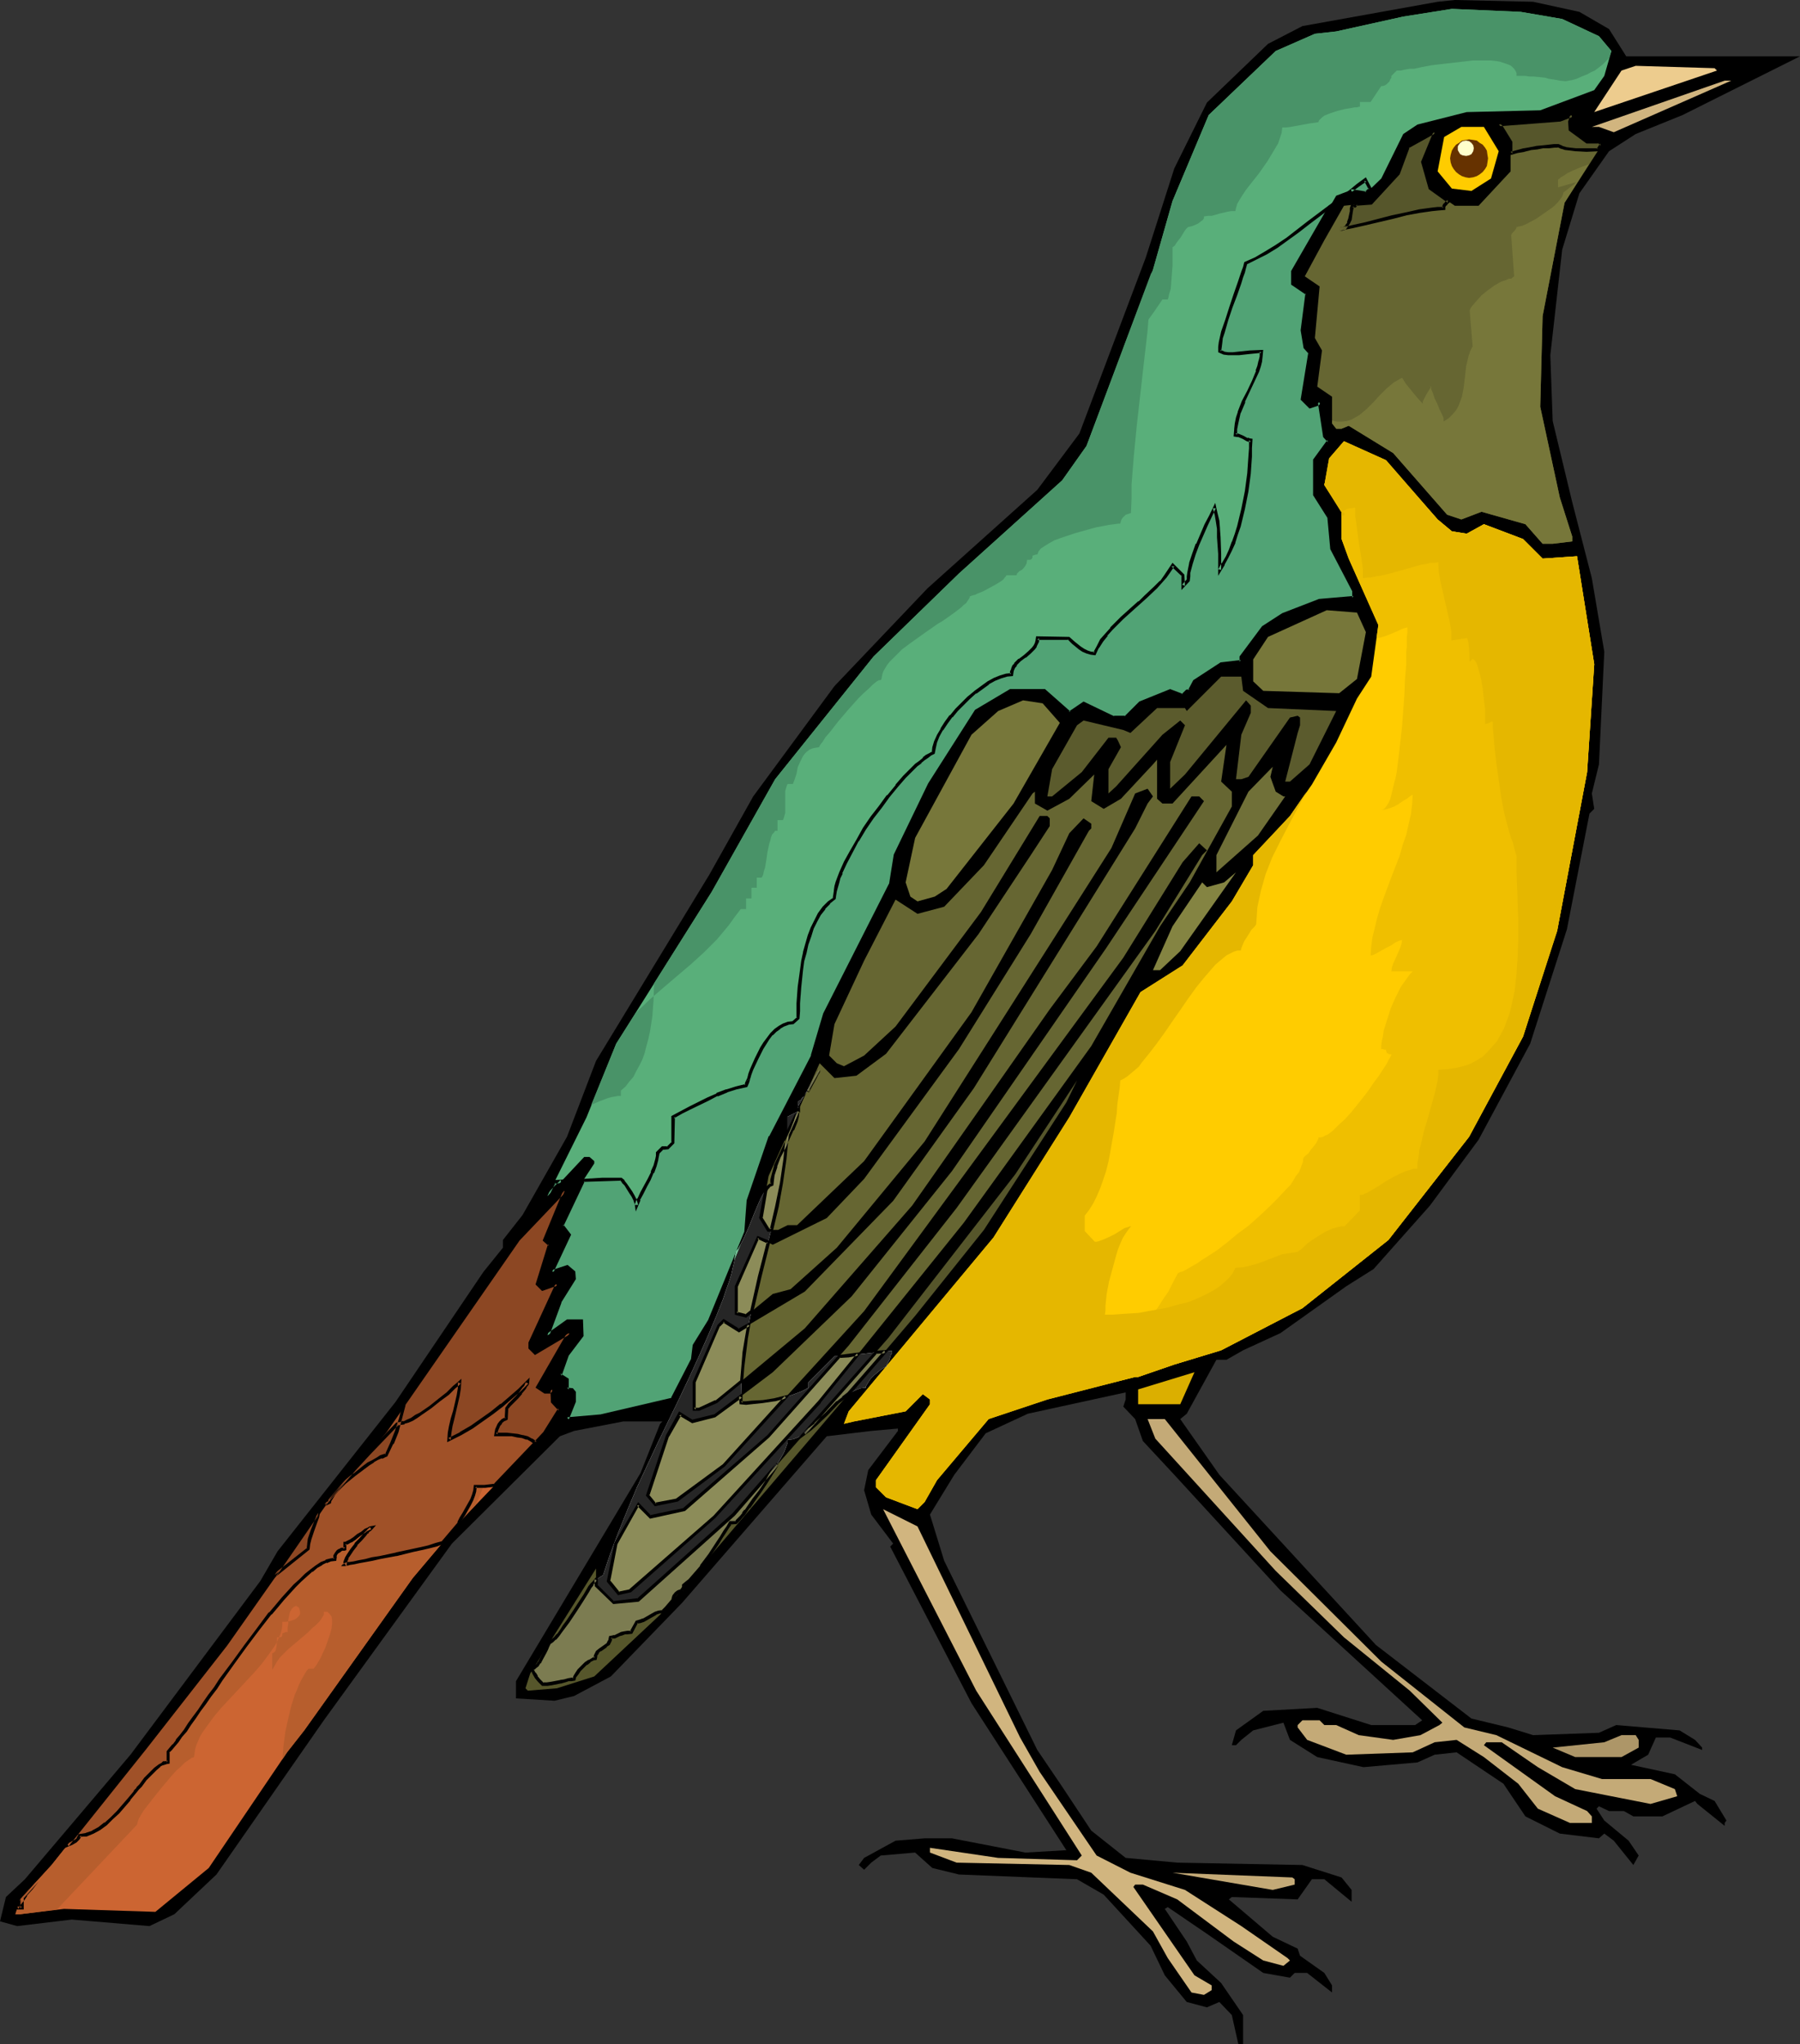
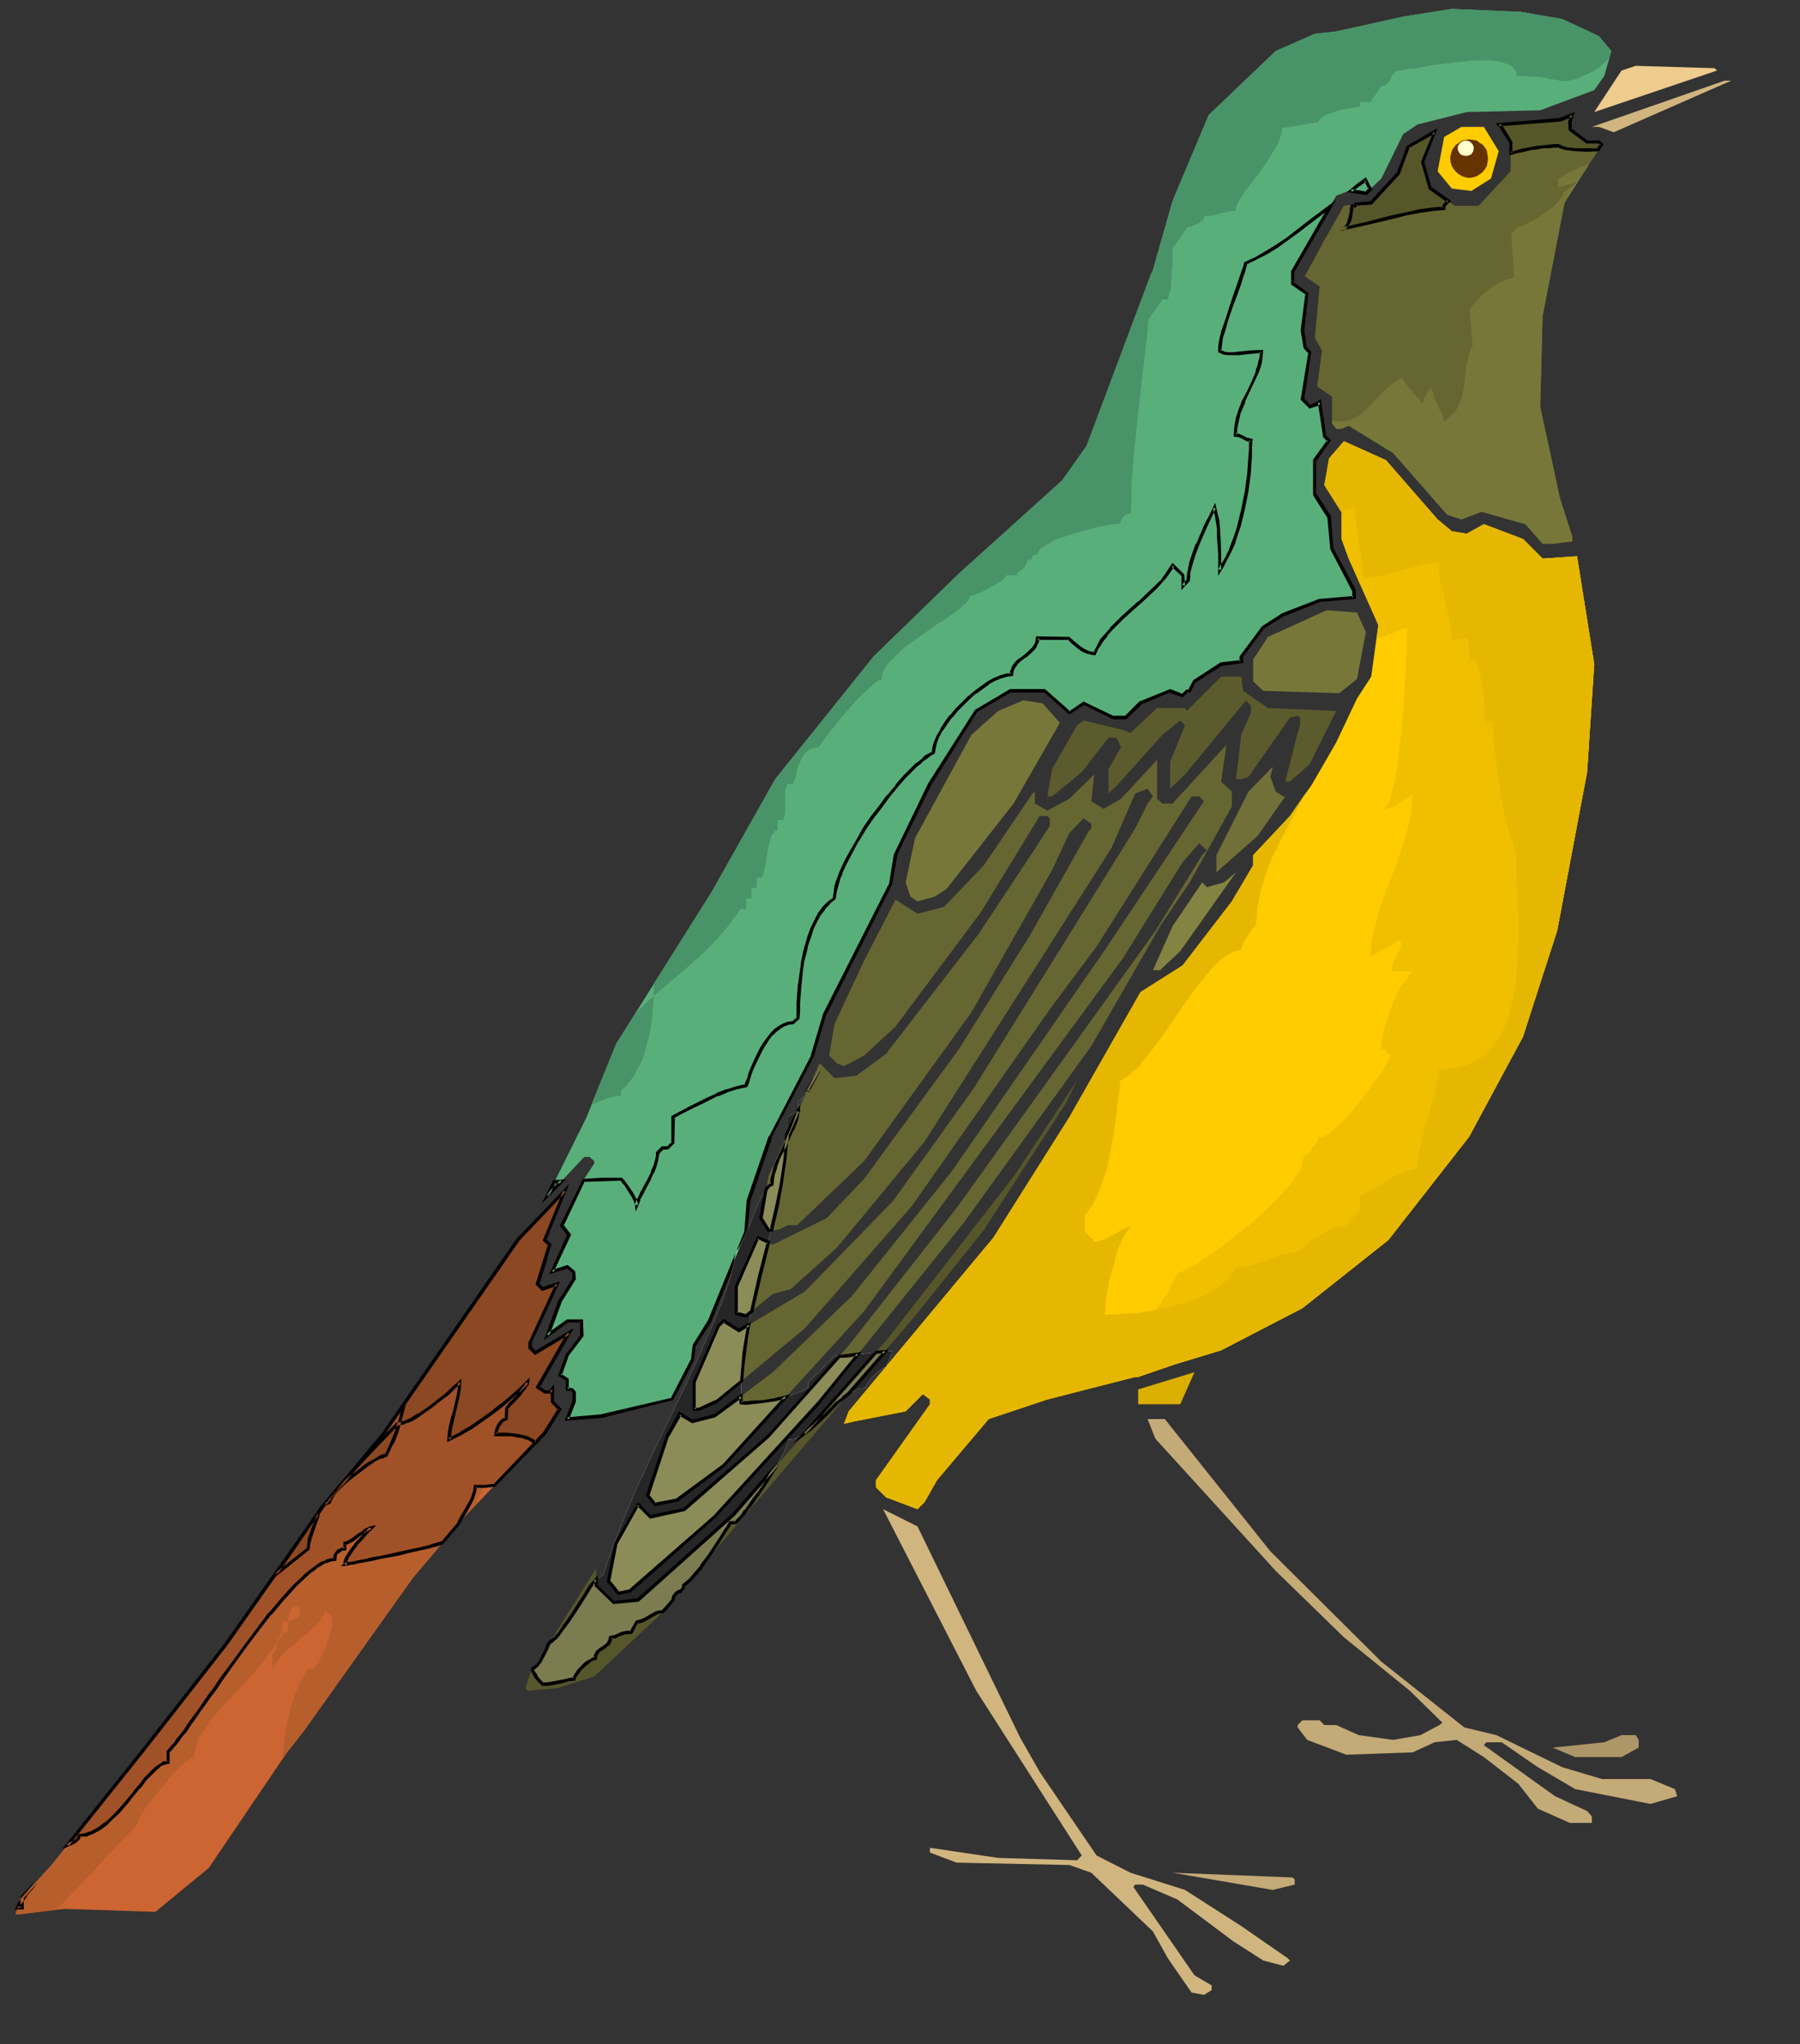
<svg xmlns="http://www.w3.org/2000/svg" xmlns:ns1="http://sodipodi.sourceforge.net/DTD/sodipodi-0.dtd" xmlns:ns2="http://www.inkscape.org/namespaces/inkscape" version="1.0" width="129.766mm" height="147.369mm" id="svg59" ns1:docname="Bird 181.wmf">
  <rect width="100%" height="100%" fill="#333333" stroke="none" />
  <ns1:namedview id="namedview59" pagecolor="#ffffff" bordercolor="#000000" borderopacity="0.25" ns2:showpageshadow="2" ns2:pageopacity="0.0" ns2:pagecheckerboard="0" ns2:deskcolor="#d1d1d1" ns2:document-units="mm" />
  <defs id="defs1">
    <pattern id="WMFhbasepattern" patternUnits="userSpaceOnUse" width="6" height="6" x="0" y="0" />
  </defs>
-   <path style="fill:#000000;fill-opacity:1;fill-rule:evenodd;stroke:none" d="m 430.34,3.232 8.08,4.686 4.686,7.433 h 47.349 l -31.997,15.997 -12.766,5.171 -7.272,4.686 -8.08,11.473 -4.686,15.351 -3.232,28.762 0.646,17.936 5.333,22.137 5.333,20.683 3.394,20.037 -1.454,30.701 -1.939,7.918 0.646,4.201 -1.293,1.293 -6.141,31.509 -10.019,31.186 -14.059,26.177 -13.251,17.936 -15.352,17.29 -7.434,4.686 -17.938,12.765 -10.181,4.686 -4.525,2.585 h -2.747 l -8.08,14.704 -1.778,1.454 10.666,15.189 42.662,46.375 26.018,20.037 10.019,2.424 6.787,2.101 17.938,-0.646 4.686,-2.101 17.291,1.454 4.202,2.585 1.939,2.101 v 0.646 l -8.726,-3.393 h -3.878 l -2.101,4.686 -4.686,2.747 11.958,2.585 6.787,5.332 4.04,1.939 3.232,5.332 -0.485,0.646 v 0.808 l -7.434,-5.979 -0.646,-0.808 -8.888,4.201 h -7.918 l -2.586,-1.454 h -4.04 l -2.747,-1.293 -0.646,0.646 2.101,3.232 6.626,5.494 2.747,4.04 -1.454,2.585 -5.333,-6.625 -2.586,-1.939 -1.454,1.293 -10.666,-1.293 -9.373,-4.686 -5.979,-8.887 -12.766,-8.564 -5.979,0.646 -4.686,2.101 -14.706,1.293 -12.605,-2.747 -7.434,-4.686 -1.778,-4.686 -8.242,2.101 -3.232,2.585 -1.454,1.454 h -1.131 l 1.131,-4.04 7.434,-5.332 14.706,-0.808 14.706,4.686 h 11.958 l 1.939,-1.293 -38.622,-35.387 -28.926,-31.509 -8.565,-9.21 -2.101,-5.979 -3.232,-3.393 0.646,-1.939 v -1.939 l -26.664,5.817 -11.474,5.332 -8.565,11.311 -6.626,10.826 3.878,12.604 25.371,51.546 6.787,10.018 7.918,11.957 9.373,7.433 14.059,1.293 34.098,0.646 10.666,3.393 2.747,3.393 v 3.232 l -7.434,-6.14 h -3.394 l -3.878,5.494 -17.938,-0.646 -0.808,0.646 11.958,10.18 6.787,3.232 0.646,1.939 6.626,4.686 2.101,3.393 v 1.939 l -6.787,-5.332 h -3.394 l -1.293,1.293 -7.272,-1.293 -15.352,-10.665 -10.666,-7.271 -0.808,0.485 5.979,8.887 2.747,5.171 6.626,6.14 5.979,8.726 v 7.918 h -1.293 l -1.778,-7.918 -3.394,-3.555 -3.394,1.454 -5.494,-1.454 -5.979,-7.271 -3.878,-8.079 -12.766,-13.896 -7.272,-4.201 -32.158,-1.293 -7.272,-1.777 -4.686,-4.201 -9.373,0.808 -2.586,1.939 -1.939,1.939 -1.454,-1.293 1.454,-1.939 8.565,-4.686 7.918,-0.646 h 7.434 l 20.038,3.878 11.15,-0.646 -25.856,-40.073 -22.139,-42.659 0.808,-0.808 -5.979,-7.918 -1.939,-6.625 1.131,-5.494 8.08,-10.665 v -0.646 l -7.272,0.646 -12.12,1.454 -39.43,45.406 -19.392,20.037 -10.019,5.332 -5.333,1.293 -10.504,-0.646 v -4.686 l 33.936,-56.717 5.333,-13.412 0.646,-0.646 h -10.666 l -13.413,2.585 -3.878,1.454 -29.411,29.247 -34.906,48.153 -29.25,42.012 -11.474,10.826 -6.787,3.232 L 19.554,523.054 4.686,524.831 0,523.539 1.616,516.914 6.787,512.066 35.552,478.133 l 35.39,-47.345 4.686,-8.079 32.158,-40.72 23.917,-35.387 5.333,-6.625 v -2.101 l 5.333,-6.787 12.12,-21.329 7.918,-20.683 30.866,-50.738 11.958,-21.329 22.139,-30.055 25.371,-26.662 29.896,-26.823 11.474,-15.351 18.099,-47.991 7.757,-24.238 8.888,-17.936 L 345.5,11.957 354.873,7.11 391.718,0.485 396.404,0 417.736,0.485 Z" id="path1" />
  <path style="fill:#59af7a;fill-opacity:1;fill-rule:evenodd;stroke:none" d="m 425.654,5.171 10.019,4.686 3.394,4.04 -1.939,6.787 -2.747,3.878 -14.706,5.494 -20.038,0.485 -13.413,3.393 -3.878,2.585 -5.979,12.119 -4.202,4.04 -4.686,-0.646 -3.394,1.293 -11.958,20.683 v 3.393 l 4.04,2.585 -1.293,10.018 0.646,4.686 1.293,1.293 -1.939,12.765 1.939,2.101 2.101,-0.808 0.646,-0.485 1.293,9.21 1.293,1.454 -3.878,5.171 v 9.372 l 3.878,5.979 0.808,8.726 5.979,11.473 v 1.939 l -9.373,0.646 -9.858,4.04 -5.494,3.232 -5.979,8.079 v 1.454 l -5.494,0.646 -7.272,4.686 -1.293,2.585 h -0.808 l -1.131,1.293 -3.394,-1.293 -8.08,3.393 -4.04,3.878 h -3.232 l -8.242,-3.878 -3.878,2.585 -6.626,-5.979 h -9.373 l -9.373,5.494 -12.605,20.037 -9.373,19.229 -1.454,7.918 -17.938,35.549 -3.232,11.149 -11.474,22.137 -5.979,17.451 -0.646,8.564 -10.019,24.076 -4.202,6.787 -0.485,3.878 -5.333,10.826 -19.392,4.524 -9.373,0.808 1.939,-4.686 v -2.585 l -0.646,-0.808 h -1.293 v -2.747 l -1.939,-1.131 1.939,-5.494 4.04,-5.332 v -4.04 h -4.04 l -5.333,4.04 3.394,-9.21 3.878,-6.14 v -1.939 l -1.939,-1.454 -4.04,1.454 4.686,-10.18 -2.101,-2.585 6.141,-12.604 2.747,-4.201 v -0.646 l -1.293,-1.131 h -1.454 l -7.434,7.918 -2.586,2.747 10.666,-21.491 8.08,-20.037 26.018,-41.366 17.291,-30.701 26.826,-33.448 23.27,-22.622 28.118,-25.369 6.626,-9.372 18.099,-47.991 5.333,-18.744 9.858,-23.43 18.261,-17.451 10.666,-4.686 5.818,-0.646 18.261,-4.04 13.251,-2.101 18.746,0.808 z" id="path2" />
  <path style="fill:#edcc8e;fill-opacity:1;fill-rule:evenodd;stroke:none" d="m 467.831,19.229 -33.451,11.311 7.434,-11.311 3.878,-1.293 21.493,0.646 z" id="path3" />
  <path style="fill:#d1b57f;fill-opacity:1;fill-rule:evenodd;stroke:none" d="m 439.713,36.034 -4.04,-1.454 h -1.939 l 36.198,-12.604 h 1.778 z" id="path4" />
  <path style="fill:#666632;fill-opacity:1;fill-rule:evenodd;stroke:none" d="m 427.755,35.226 4.686,3.393 h 3.232 l 0.808,0.808 -10.181,15.835 -5.979,30.863 -0.646,24.723 5.333,24.723 3.394,10.665 v 1.293 l -5.333,0.646 h -2.747 l -4.686,-5.332 -11.958,-3.393 -5.494,2.101 -3.878,-1.293 -14.706,-16.805 -12.12,-7.433 -1.939,0.808 h -1.454 l -1.131,-1.454 v -7.271 l -4.04,-2.747 1.293,-9.857 -1.939,-3.393 1.293,-14.058 -4.04,-2.747 5.333,-9.857 5.333,-9.372 7.434,-0.808 7.434,-8.079 2.586,-7.11 7.272,-4.04 -3.394,8.079 2.101,7.271 6.787,4.686 h 6.464 l 8.726,-9.372 v -8.079 l -2.424,-4.04 -0.808,-0.646 16.645,-1.293 3.394,-1.293 -0.646,1.777 z" id="path5" />
  <path style="fill:#ffcc00;fill-opacity:1;fill-rule:evenodd;stroke:none" d="m 408.363,41.204 -2.101,7.433 -5.333,3.393 -5.333,-0.646 -3.878,-4.686 1.778,-9.372 4.686,-2.747 h 6.141 z" id="path6" />
  <path style="fill:#ffcc00;fill-opacity:1;fill-rule:evenodd;stroke:none" d="m 391.718,141.549 3.878,3.232 4.04,0.646 4.686,-2.585 10.666,4.04 5.333,5.332 9.373,-0.646 4.686,29.409 -1.939,29.409 -8.08,42.82 -9.373,29.247 -14.706,27.308 -21.978,28.116 -23.432,18.582 -22.139,11.473 -12.766,3.878 -9.858,3.393 h -0.808 l -23.917,6.14 -15.998,5.332 -14.059,16.643 -3.394,5.979 -1.939,1.939 -8.565,-3.232 -2.747,-2.747 v -1.939 l 14.706,-20.683 v -1.293 l -1.939,-1.454 -4.686,4.686 -14.059,2.747 -2.747,0.646 1.293,-3.393 39.43,-47.345 20.685,-32.802 19.392,-34.095 11.474,-7.271 13.413,-17.451 5.818,-9.857 V 233.007 l 10.019,-10.665 5.979,-8.564 6.626,-11.473 5.656,-11.957 3.878,-5.979 1.939,-14.058 -8.08,-18.098 -1.939,-5.332 v -7.433 l -4.686,-7.271 1.293,-7.271 4.04,-4.686 11.474,5.171 z" id="path7" />
  <path style="fill:#efbf00;fill-opacity:1;fill-rule:evenodd;stroke:none" d="m 375.073,173.867 1.131,-0.162 1.131,-0.323 2.424,-0.97 1.131,-0.485 0.97,-0.485 0.97,-0.323 0.646,-0.162 v 1.454 l -0.162,1.131 v 1.293 1.293 l -0.162,1.616 v 1.616 1.777 l -0.323,3.878 -0.162,4.201 -0.646,8.726 -0.485,4.363 -0.485,4.201 -0.485,3.878 -0.323,1.616 -0.485,1.777 -0.323,1.454 -0.323,1.293 -0.323,1.293 -0.485,0.97 -0.485,0.808 -0.485,0.646 -0.485,0.323 -0.485,0.162 1.131,-0.162 1.131,-0.323 1.293,-0.485 1.131,-0.646 1.131,-0.808 1.131,-0.646 0.808,-0.646 0.808,-0.485 -0.162,2.585 -0.323,2.747 -0.646,2.747 -0.646,2.909 -0.97,2.747 -0.808,2.909 -2.262,5.817 -2.101,5.656 -0.97,2.747 -0.808,2.747 -0.646,2.747 -0.646,2.585 -0.323,2.424 -0.162,2.424 h 0.323 l 0.485,-0.162 0.97,-0.485 1.131,-0.646 1.454,-0.808 1.293,-0.646 1.131,-0.808 1.131,-0.485 h 0.323 l 0.323,-0.162 -0.162,1.131 -0.323,0.97 -0.97,2.262 -0.97,2.101 -0.323,0.97 -0.162,1.131 h 5.818 l -0.808,0.808 -0.808,1.131 -0.808,1.131 -0.808,1.131 -1.454,2.909 -1.293,2.909 -0.97,3.07 -0.97,3.07 -0.162,1.293 -0.323,1.454 -0.162,1.131 v 1.131 h 0.485 l 0.323,0.162 h 0.485 v 0.323 l 0.162,0.323 v 0.162 l 0.162,0.162 0.323,0.162 0.323,0.162 h 0.485 v 0.162 l -0.162,0.323 -0.162,0.323 -0.323,0.485 -0.323,0.646 -0.323,0.646 -0.97,1.454 -1.131,1.777 -1.454,1.939 -1.293,1.939 -1.616,2.101 -3.232,4.04 -1.778,1.939 -1.616,1.454 -1.454,1.454 -0.808,0.646 -0.646,0.485 -0.808,0.323 -0.485,0.323 -0.646,0.162 h -0.646 v 0.323 l -0.162,0.323 -0.485,0.97 -0.646,0.808 -0.808,0.97 -0.646,0.97 -0.808,0.646 -0.485,0.485 v 0.162 l -0.162,0.162 v 0.808 l -0.323,0.808 -0.323,0.97 -0.485,1.131 -0.808,0.97 -0.646,1.131 -0.808,1.293 -1.131,1.131 -2.262,2.424 -2.424,2.424 -2.747,2.585 -2.909,2.585 -3.07,2.262 -2.909,2.424 -2.747,2.101 -2.747,1.777 -1.293,0.808 -1.131,0.808 -1.131,0.646 -1.131,0.646 -0.808,0.485 -0.97,0.485 -0.646,0.162 -0.646,0.323 -1.293,2.424 -1.293,2.585 -1.454,2.101 -1.454,2.262 -2.747,3.878 -2.747,3.716 -2.747,3.393 -1.454,1.777 -1.293,1.616 -2.262,3.232 -2.101,3.555 9.211,-2.262 h 0.808 l 9.858,-3.393 12.766,-3.878 22.139,-11.473 23.432,-18.582 21.978,-28.116 14.706,-27.308 9.373,-29.247 8.08,-42.82 1.939,-29.409 -4.686,-29.409 -9.373,0.646 -5.333,-5.332 -10.666,-4.04 -4.686,2.585 -4.04,-0.646 -3.878,-3.232 -7.595,-8.564 -6.141,-0.323 -6.141,-0.323 -2.909,-0.162 -2.747,-0.162 -2.747,-0.162 -2.586,-0.162 v 0.485 l 4.686,7.271 v 7.433 l 1.939,5.332 8.08,18.098 z" id="path8" />
  <path style="fill:#77773a;fill-opacity:1;fill-rule:evenodd;stroke:none" d="m 372.164,172.251 -2.424,12.765 -4.848,3.878 -20.685,-0.646 -2.747,-2.585 v -5.979 l 4.04,-6.14 15.998,-7.271 8.242,0.646 z" id="path9" />
  <path style="fill:#5b5b2d;fill-opacity:1;fill-rule:evenodd;stroke:none" d="m 338.713,188.248 6.787,4.686 18.584,0.808 -7.272,14.543 -5.333,4.686 h -1.293 l 3.394,-13.25 0.646,-2.101 v -2.101 l -0.646,-0.485 -2.101,0.485 -11.312,16.159 -1.939,0.646 h -1.454 l 1.454,-12.119 2.586,-5.979 v -1.939 l -1.293,-1.454 -16.645,20.198 -4.04,3.878 V 207.638 l 4.04,-10.018 -1.293,-1.293 -4.848,3.878 -12.605,14.058 -2.101,1.939 v -6.625 l 3.394,-5.979 -0.808,-1.777 -0.485,-0.808 h -2.101 l -7.272,9.372 -8.08,6.625 h -1.293 l 1.293,-7.433 6.787,-11.957 1.778,-1.293 10.827,2.585 1.939,0.808 7.272,-6.787 h 7.595 l 0.485,0.808 9.373,-9.372 h 5.494 z" id="path10" />
  <path style="fill:#77773a;fill-opacity:1;fill-rule:evenodd;stroke:none" d="m 288.779,196.973 -12.605,21.976 -18.261,23.268 -3.232,2.101 -4.686,1.293 -1.939,-1.293 -1.293,-3.878 2.586,-12.119 15.352,-28.116 7.272,-6.463 6.787,-2.909 5.333,0.808 z" id="path11" />
  <path style="fill:#666632;fill-opacity:1;fill-rule:evenodd;stroke:none" d="m 335.643,215.717 v 4.04 l -11.474,20.683 -8.08,11.957 -18.746,32.64 -34.744,48.153 -39.269,48.799 -28.603,31.348 -22.947,20.037 -3.232,0.808 -2.747,-3.393 2.101,-10.18 5.979,-10.665 3.232,3.393 9.373,-2.101 22.947,-19.875 21.816,-24.723 29.411,-37.488 54.136,-75.461 12.766,-20.683 1.293,-1.293 -2.101,-1.939 -4.525,5.171 -16.16,26.015 -70.619,96.305 -38.299,42.012 -12.605,9.534 -5.979,1.131 -2.101,-2.585 5.333,-15.997 3.394,-6.14 3.394,2.101 6.141,-1.454 15.837,-11.957 21.493,-20.683 27.31,-34.095 42.016,-60.756 26.664,-40.073 -1.293,-1.293 h -2.101 l -25.856,40.881 -12.766,17.128 -37.491,53.485 -29.25,33.448 -24.078,20.037 -4.686,2.101 h -1.454 v -7.595 l 6.787,-15.351 1.293,-1.293 4.202,2.747 17.938,-10.665 24.078,-24.723 21.978,-30.701 43.955,-70.775 3.394,-6.787 1.454,-1.939 -1.454,-2.101 -3.394,1.293 -6.464,14.866 -50.904,79.985 -23.917,28.924 -12.605,11.311 -4.848,1.293 -7.272,5.979 -2.747,-0.646 v -7.433 l 5.979,-13.25 4.04,1.939 14.706,-7.271 10.181,-10.665 25.856,-35.387 19.554,-31.348 15.837,-28.116 0.646,-0.646 v -1.293 l -2.101,-1.454 -3.878,4.04 -4.686,10.018 -21.978,38.781 -29.25,40.558 -18.261,17.451 h -2.586 l -2.586,1.293 h -2.586 l -2.101,-3.232 2.101,-11.473 13.898,-30.701 4.04,4.04 5.979,-0.646 8.08,-5.979 25.21,-32.64 14.221,-21.491 5.171,-7.918 v -2.101 l -0.646,-0.646 h -2.101 l -15.998,26.177 -23.27,31.186 -8.565,7.918 -5.494,2.909 -1.939,-0.808 -2.101,-2.101 1.454,-8.564 8.08,-17.29 8.565,-16.643 5.979,3.878 7.272,-1.939 10.827,-11.311 13.251,-19.552 0.646,-0.485 v 3.232 l 3.394,1.939 5.979,-3.232 6.787,-6.625 -0.808,7.271 3.394,2.101 4.686,-2.747 8.726,-9.372 1.131,-1.293 v 10.665 l 1.454,1.293 h 2.747 l 14.706,-15.997 -1.454,10.018 z" id="path12" />
  <path style="fill:#707038;fill-opacity:1;fill-rule:evenodd;stroke:none" d="m 347.601,215.717 2.101,1.293 h 0.485 l -7.434,10.665 -11.312,10.018 v -4.686 l 8.726,-17.29 6.626,-6.787 -0.646,2.747 z" id="path13" />
  <path style="fill:#848442;fill-opacity:1;fill-rule:evenodd;stroke:none" d="m 316.089,264.355 h -1.939 l 5.333,-11.957 8.08,-11.957 1.293,1.293 4.686,-1.293 3.232,-2.747 -15.19,21.491 z" id="path14" />
  <path style="fill:#56562b;fill-opacity:1;fill-rule:evenodd;stroke:none" d="m 268.094,335.129 -18.746,23.43 -69.488,81.439 -17.938,16.805 -10.181,3.232 -7.918,0.646 -0.646,-0.646 1.293,-4.04 17.938,-28.601 v 4.686 l 4.686,4.686 6.787,-0.808 26.018,-23.268 42.178,-48.153 34.582,-44.598 16.806,-25.531 -2.909,5.979 z" id="path15" />
  <path style="fill:#cc6532;fill-opacity:1;fill-rule:evenodd;stroke:none" d="m 149.803,339.169 -3.232,10.826 1.293,1.293 3.878,-1.293 -7.272,15.835 v 1.293 l 1.293,1.616 9.373,-5.494 -8.565,14.704 1.778,1.454 h 1.454 l 0.646,-0.808 v 3.393 l 2.101,2.101 -4.202,6.463 -21.816,22.784 -14.059,16.643 -29.573,41.528 -4.686,5.979 -21.331,31.509 -14.544,11.957 -24.886,-0.808 -11.958,1.454 H 4.202 l 1.293,-4.04 8.565,-9.372 25.533,-31.994 21.978,-27.954 26.664,-38.296 16.806,-20.037 36.037,-52.031 12.766,-13.412 -5.494,13.412 z" id="path16" />
  <path style="fill:#b75e2d;fill-opacity:1;fill-rule:evenodd;stroke:none" d="m 15.514,520.307 21.816,-23.107 0.162,-0.646 0.323,-0.97 0.646,-1.131 0.808,-1.293 1.131,-1.454 1.131,-1.454 2.586,-3.232 2.586,-3.07 1.293,-1.454 1.293,-1.131 1.131,-1.131 0.97,-0.646 0.485,-0.323 0.323,-0.323 h 0.323 l 0.323,-0.162 0.162,-0.97 0.162,-1.131 0.323,-1.131 0.485,-1.131 0.485,-1.131 0.646,-1.131 1.616,-2.262 1.778,-2.424 1.939,-2.262 4.525,-4.848 4.363,-4.686 2.101,-2.424 1.778,-2.424 1.616,-2.262 0.646,-1.131 0.485,-1.131 0.485,-1.131 0.323,-1.131 0.162,-0.97 v -1.131 h 0.97 l 0.808,-0.162 0.646,-0.162 0.485,-0.162 0.485,-0.162 0.485,-0.323 0.646,-0.646 0.323,-0.485 v -0.646 l -0.162,-0.646 -0.162,-0.485 -0.485,-0.323 -0.323,-0.162 -0.646,0.323 -0.485,0.485 -0.162,0.323 -0.323,0.485 -0.162,0.646 -0.162,0.808 -0.162,0.808 v 0.97 l -0.162,0.97 v 1.293 h -0.485 l -0.323,0.162 -0.485,0.162 -0.162,0.162 v 0.323 0.162 l -0.162,0.323 -0.485,0.162 h -0.323 -0.485 v 1.293 l -0.162,1.454 -0.162,0.646 -0.162,0.485 -0.485,0.323 -0.323,0.162 v 5.656 -1.131 l 0.646,-1.131 0.646,-1.131 0.808,-1.131 1.131,-1.131 1.131,-1.131 5.333,-4.524 1.131,-1.131 1.131,-0.97 0.97,-0.97 0.646,-0.97 0.485,-0.808 v -0.808 h 0.646 0.323 l 0.323,0.323 0.323,0.323 0.485,0.646 0.162,0.808 v 1.131 l -0.162,1.293 -0.323,1.293 -0.485,1.454 -0.97,2.747 -0.646,1.293 -0.485,1.131 -0.646,1.131 -0.485,0.808 -0.485,0.646 -0.323,0.485 h -1.454 l -0.646,0.808 -0.646,1.131 -0.646,1.131 -0.646,1.293 -0.485,1.293 -0.646,1.454 -0.97,3.07 -0.808,3.393 -0.808,3.716 -0.485,3.716 -0.323,3.716 1.293,-1.939 4.686,-5.979 29.573,-41.528 14.059,-16.643 3.07,-3.232 1.131,-2.585 0.97,-2.424 0.97,-2.262 1.131,-1.939 -1.939,-1.293 -1.939,-0.97 -1.939,-0.97 -1.939,-0.97 -2.101,-0.646 -1.939,-0.808 -4.04,-0.97 -3.878,-0.808 -4.04,-0.323 h -4.04 l -3.878,0.323 -13.898,16.482 -26.664,38.296 -21.978,27.954 -25.533,31.994 -8.565,9.372 -1.293,4.04 h 1.293 z" id="path17" />
  <path style="fill:#a05128;fill-opacity:1;fill-rule:evenodd;stroke:none" d="m 18.422,502.856 1.131,-0.485 0.97,-0.646 0.485,-0.323 0.323,-0.485 0.162,-0.323 0.162,-0.485 h 0.808 l 0.97,-0.162 1.778,-0.646 1.778,-0.97 1.778,-1.293 1.616,-1.454 1.778,-1.777 3.07,-3.555 1.616,-1.939 0.646,-0.97 0.808,-0.808 1.293,-1.777 1.454,-1.454 1.293,-1.293 1.131,-0.97 0.646,-0.323 0.646,-0.323 0.485,-0.162 h 0.485 v -1.454 -1.454 l 0.808,-0.808 0.808,-0.97 0.97,-1.131 0.97,-1.293 1.131,-1.616 1.131,-1.616 1.454,-1.777 1.293,-1.939 1.454,-1.939 1.454,-2.101 1.454,-2.262 1.616,-2.262 3.232,-4.524 3.394,-4.524 3.394,-4.524 3.394,-4.363 1.778,-2.101 1.616,-1.939 1.616,-1.777 1.616,-1.777 1.616,-1.454 1.454,-1.454 1.454,-1.293 1.454,-0.97 1.293,-0.808 1.293,-0.646 1.293,-0.323 0.97,-0.162 0.162,-0.97 0.323,-0.808 0.485,-0.485 0.485,-0.323 0.485,-0.162 0.485,-0.162 h 0.323 0.162 v -1.454 l 0.323,-0.162 h 0.323 l 0.808,-0.485 0.97,-0.646 1.131,-0.808 0.97,-0.808 0.97,-0.646 0.97,-0.485 0.323,-0.162 h 0.323 l -0.323,0.323 -0.485,0.323 -0.162,0.323 -0.323,0.162 -0.485,0.646 -1.131,1.293 -1.293,1.293 -1.131,1.616 -0.97,1.454 -0.323,0.646 -0.323,0.646 -0.162,0.646 v 0.485 h -0.162 0.162 0.162 0.162 l 0.323,-0.162 0.485,-0.162 1.131,-0.162 1.454,-0.323 1.778,-0.323 1.939,-0.323 2.101,-0.323 4.363,-0.97 4.525,-0.97 2.262,-0.485 2.101,-0.646 1.939,-0.485 1.778,-0.485 4.525,-5.494 0.646,-1.293 0.646,-1.131 1.454,-2.747 0.646,-1.131 0.646,-1.293 0.323,-1.131 v -1.131 l 2.586,-0.162 2.747,-0.162 13.574,-14.22 4.202,-6.463 -2.101,-2.101 v -3.393 l -0.646,0.808 h -1.454 l -1.778,-1.454 8.565,-14.704 -9.373,5.494 -1.293,-1.616 v -1.293 l 7.272,-15.835 -3.878,1.293 -1.293,-1.293 2.101,-6.948 -1.616,-1.616 -1.616,-1.454 -1.778,-1.616 -1.778,-1.454 -0.808,0.97 -36.037,52.031 -16.806,20.037 -26.664,38.296 -21.978,27.954 z m -13.413,16.482 0.323,-0.646 0.485,-0.646 0.485,-0.808 0.646,-0.808 1.616,-1.939 1.616,-2.101 -4.04,4.524 -0.162,3.07 H 4.686 Z" id="path18" />
  <path style="fill:#000000;fill-opacity:1;fill-rule:evenodd;stroke:none" d="m 16.968,503.825 2.747,-1.131 1.131,-0.646 v 0 l 0.485,-0.485 v 0 l 0.323,-0.323 v 0 l 0.323,-0.485 0.162,-0.646 -0.485,0.485 0.97,-0.162 h 0.97 l 1.939,-0.808 1.778,-0.97 v 0 l 1.778,-1.293 v 0 l 1.616,-1.616 1.778,-1.616 3.07,-3.555 v -0.162 l 1.616,-1.939 v 0 l 0.646,-0.808 v 0 l 0.808,-0.808 1.293,-1.777 1.454,-1.454 1.293,-1.293 1.131,-0.97 h -0.162 l 0.646,-0.323 0.646,-0.162 h -0.162 l 0.646,-0.162 h -0.162 l 0.97,-0.162 v -3.232 l -0.162,0.323 0.808,-0.808 0.808,-0.97 v 0 l 0.97,-1.131 v 0 l 0.97,-1.454 1.293,-1.454 1.131,-1.777 1.293,-1.777 1.293,-1.939 1.454,-1.939 1.454,-2.101 1.616,-2.101 1.454,-2.262 3.232,-4.524 3.394,-4.686 3.394,-4.524 3.394,-4.363 v 0.162 l 1.778,-2.101 1.616,-1.939 1.616,-1.777 1.616,-1.777 1.454,-1.454 1.616,-1.454 v 0 l 1.454,-1.293 v 0.162 l 1.293,-1.131 1.454,-0.808 h -0.162 l 1.293,-0.646 v 0.162 l 1.131,-0.485 v 0 l 1.454,-0.162 0.162,-1.293 -0.162,0.162 0.323,-0.646 v 0 l 0.485,-0.485 -0.162,0.162 0.646,-0.323 h -0.162 l 0.485,-0.323 v 0 h 0.323 0.323 v 0 l 0.485,-0.162 v -1.777 l -0.323,0.485 0.323,-0.162 0.485,-0.162 0.808,-0.485 h 0.162 l 0.97,-0.646 0.97,-0.808 1.131,-0.808 0.97,-0.646 h -0.162 l 0.97,-0.485 0.323,-0.162 -0.162,0.162 0.323,-0.162 -0.323,-0.646 -0.323,0.323 -0.485,0.323 h 0.162 l -0.323,0.323 -0.323,0.323 0.162,-0.162 -0.646,0.646 -1.131,1.293 -1.293,1.293 v 0.162 l -1.131,1.454 -0.97,1.454 v 0 l -0.485,0.808 v 0 l -0.323,0.808 -0.162,0.485 v 0.646 l 0.485,-0.323 h -0.162 l 0.323,0.646 h 0.162 l -0.323,0.162 h 0.162 l 0.323,-0.162 v 0 h 0.323 v 0 l 0.485,-0.162 v 0 l 1.131,-0.162 1.454,-0.323 1.778,-0.323 1.778,-0.323 2.101,-0.485 4.363,-0.808 h 0.162 l 4.525,-1.131 2.262,-0.485 2.101,-0.485 1.939,-0.485 1.778,-0.646 4.686,-5.494 0.646,-1.293 v 0 l 0.808,-1.293 v 0 l 1.454,-2.585 0.646,-1.293 0.485,-1.293 v 0 l 0.323,-1.131 v -0.162 l 0.162,-1.131 -0.485,0.323 h 2.586 0.162 l 2.747,-0.323 13.898,-14.381 4.202,-6.787 -2.262,-2.262 0.162,0.323 v -4.686 l -1.454,1.777 0.323,-0.162 h -1.454 0.323 l -1.939,-1.293 0.162,0.646 9.373,-16.32 -10.666,6.302 0.485,0.162 -1.293,-1.616 0.162,0.323 v -1.293 l -0.162,0.162 7.757,-16.805 -4.848,1.616 0.485,0.162 -1.293,-1.293 v 0.323 l 2.262,-6.948 -1.778,-1.939 -1.616,-1.454 -1.778,-1.616 v 0 l -2.101,-1.616 -1.131,1.131 v 0 l -36.198,52.192 h 0.162 l -16.806,20.037 v 0 l -26.826,38.134 -21.816,27.954 v 0 l -22.301,27.954 1.778,-0.808 21.17,-26.5 v 0 L 61.893,448.401 88.718,410.267 h -0.162 l 16.806,-20.037 v 0 l 36.198,-52.192 -0.162,0.162 0.808,-0.97 -0.646,0.162 1.939,1.293 h -0.162 l 1.778,1.616 1.616,1.454 1.616,1.616 -0.162,-0.323 -2.262,6.948 1.778,1.777 4.202,-1.454 -0.485,-0.646 -7.434,16.159 v 1.616 l 1.778,1.777 9.534,-5.656 -0.646,-0.646 -8.726,15.189 2.424,1.616 h 1.616 l 0.808,-0.97 -0.808,-0.162 0.162,3.555 2.101,2.262 -0.162,-0.646 -4.04,6.463 v 0 l -13.574,14.22 0.323,-0.162 -2.747,0.323 v 0 h -2.909 l -0.162,1.454 v 0 l -0.323,1.131 v 0 l -0.485,1.293 -0.646,1.131 -1.454,2.585 v 0 l -0.808,1.293 v 0 l -0.646,1.293 h 0.162 l -4.525,5.332 0.162,-0.162 -1.778,0.485 -1.939,0.646 -2.101,0.485 -2.262,0.485 -4.525,0.97 h 0.162 l -4.525,0.97 -2.101,0.323 -1.778,0.485 -1.778,0.323 -1.454,0.323 -1.131,0.162 h -0.162 -0.323 v 0 l -0.323,0.162 v 0 h -0.323 0.162 l -0.485,0.162 -0.808,0.808 h 1.454 l 0.162,-0.97 v 0.162 l 0.162,-0.646 0.323,-0.646 h -0.162 l 0.485,-0.646 v 0 l 0.97,-1.454 1.131,-1.454 h -0.162 l 1.293,-1.293 1.131,-1.293 0.485,-0.646 h 0.162 l 0.162,-0.323 -0.162,0.162 0.323,-0.323 0.485,-0.323 1.293,-1.454 -1.778,0.323 -0.485,0.323 -0.808,0.323 v 0 l -0.97,0.808 -1.131,0.646 -0.97,0.808 -0.97,0.646 v 0 l -0.97,0.485 -0.323,0.162 h 0.162 -0.646 v 1.939 l 0.485,-0.485 h -0.323 l -0.162,0.162 h -0.646 l -0.485,0.323 h -0.162 l -0.485,0.323 -0.485,0.646 -0.485,0.808 v 0.97 l 0.323,-0.323 -1.131,0.162 -1.293,0.323 v 0.162 l -1.293,0.485 v 0 l -1.454,0.97 -1.293,0.97 v 0 l -1.616,1.293 v 0 l -1.454,1.454 -1.616,1.454 -1.616,1.777 -1.616,1.777 -1.616,1.939 -1.778,2.101 h -0.162 l -3.232,4.363 -3.394,4.524 -3.394,4.686 -3.394,4.524 -1.454,2.262 -1.616,2.101 -1.454,2.101 -1.293,1.939 -1.454,1.939 -1.293,1.777 -1.131,1.777 -1.131,1.454 -1.131,1.293 h 0.162 l -0.97,1.293 v -0.162 l -0.808,0.97 -0.808,0.97 v 3.07 l 0.323,-0.485 -0.646,0.162 v 0 H 44.44 l -0.485,0.485 -0.646,0.323 -1.293,0.97 -1.293,1.293 -1.454,1.454 -1.293,1.777 -0.808,0.808 v 0.162 l -0.808,0.808 h 0.162 l -1.616,1.939 v 0 l -3.07,3.555 -1.778,1.777 -1.616,1.454 v -0.162 l -1.616,1.293 v 0 l -1.778,0.97 h 0.162 l -1.939,0.646 h 0.162 l -0.97,0.162 -1.131,0.162 -0.162,0.646 v -0.162 l -0.323,0.485 h 0.162 l -0.323,0.323 v 0 l -0.485,0.323 v 0 l -0.97,0.485 h 0.162 l -1.293,0.485 0.646,0.646 z" id="path19" />
  <path style="fill:#000000;fill-opacity:1;fill-rule:evenodd;stroke:none" d="m 5.333,519.499 0.323,-0.646 v 0.162 l 0.485,-0.646 0.646,-0.808 0.646,-0.97 H 7.272 l 1.616,-1.777 1.616,-2.101 -0.646,-0.646 -4.202,4.686 -0.162,3.232 0.485,-0.485 H 4.686 l 0.323,0.646 0.323,-0.646 -0.646,-0.485 -0.646,1.293 h 2.424 v -3.393 0.323 l 4.04,-4.524 -0.646,-0.646 -1.616,2.101 -1.616,1.939 v 0 l -0.646,0.808 -0.646,0.97 -0.485,0.646 v 0 l -0.162,0.485 z" id="path20" />
  <path style="fill:#dbaf00;fill-opacity:1;fill-rule:evenodd;stroke:none" d="m 310.11,382.636 v -4.04 l 15.352,-4.686 -3.878,8.726 z" id="path21" />
  <path style="fill:#c4aa77;fill-opacity:1;fill-rule:evenodd;stroke:none" d="m 346.147,422.709 30.219,30.055 22.624,17.936 8.726,2.101 17.938,8.726 10.827,3.232 h 13.251 l 6.626,2.747 0.646,1.939 -7.272,2.101 -20.523,-4.04 -10.181,-5.979 -9.858,-6.787 h -4.202 l -0.646,0.808 19.392,13.896 8.726,4.04 1.293,1.454 v 1.777 h -5.979 l -8.726,-3.878 -5.333,-6.787 -9.373,-7.271 -7.434,-4.686 -5.979,0.646 -5.979,2.747 -18.099,0.646 L 356.166,474.093 353.58,470.7 v -0.646 l 1.293,-1.293 h 4.686 l 1.293,1.293 h 3.232 l 6.141,2.747 9.373,1.293 7.434,-1.293 5.171,-2.747 0.808,-0.646 -8.888,-8.726 -17.938,-14.543 -18.584,-18.098 -32.805,-36.034 -2.101,-5.332 h 4.686 z" id="path22" />
  <path style="fill:#d1b57f;fill-opacity:1;fill-rule:evenodd;stroke:none" d="m 277.952,473.447 5.333,9.372 15.514,22.784 9.211,4.686 14.867,4.686 15.352,9.857 12.605,8.726 0.646,0.646 -1.778,1.454 -5.494,-1.454 -8.08,-5.171 -15.352,-11.473 -9.373,-4.04 h -2.101 l -0.485,0.646 16.645,24.076 4.686,2.747 v 1.293 l -2.101,1.293 -3.394,-0.646 -6.464,-9.372 -4.04,-7.271 -16.806,-15.997 -5.979,-2.101 -30.704,-0.646 -7.272,-2.747 v -1.293 l 18.584,2.747 21.493,0.646 1.293,-1.293 -28.765,-44.921 -25.371,-49.445 9.373,4.686 z" id="path23" />
  <path style="fill:#ad9668;fill-opacity:1;fill-rule:evenodd;stroke:none" d="m 446.5,474.093 v 2.101 l -4.686,2.585 h -12.605 l -6.141,-2.585 14.059,-1.454 4.686,-1.939 h 3.878 z" id="path24" />
  <path style="fill:#c4aa77;fill-opacity:1;fill-rule:evenodd;stroke:none" d="m 352.772,512.066 v 1.454 l -5.979,1.454 -27.31,-4.686 32.643,1.293 z" id="path25" />
  <path style="fill:#663200;fill-opacity:1;fill-rule:evenodd;stroke:none" d="m 400.283,37.973 1.131,0.162 0.97,0.162 0.808,0.646 0.808,0.485 0.646,0.808 0.485,0.808 0.162,1.131 0.162,0.97 -0.162,1.131 -0.162,0.97 -0.485,0.808 -0.646,0.808 -0.808,0.646 -0.808,0.485 -0.97,0.323 -1.131,0.162 -0.97,-0.162 -0.97,-0.323 -0.808,-0.485 -0.808,-0.646 -0.646,-0.808 -0.485,-0.808 -0.323,-0.97 -0.162,-1.131 0.162,-0.97 0.323,-1.131 0.485,-0.808 0.646,-0.808 0.808,-0.485 0.808,-0.646 0.97,-0.162 z" id="path26" />
  <path style="fill:#ffffcc;fill-opacity:1;fill-rule:evenodd;stroke:none" d="m 399.475,38.296 0.808,0.162 0.646,0.485 0.485,0.646 0.162,0.808 -0.162,0.808 -0.485,0.808 -0.646,0.323 -0.808,0.162 -0.97,-0.162 -0.646,-0.323 -0.485,-0.808 -0.162,-0.323 v -0.485 -0.485 l 0.162,-0.323 0.485,-0.646 0.646,-0.485 z" id="path27" />
  <path style="fill:#77773a;fill-opacity:1;fill-rule:evenodd;stroke:none" d="m 429.532,49.607 -0.323,0.323 -0.323,0.323 -1.131,0.808 -0.97,0.808 -0.485,0.323 -0.323,0.323 -0.162,0.646 -0.323,0.646 -0.485,0.646 -0.646,0.808 -0.808,0.808 -0.808,0.646 -2.101,1.454 -2.101,1.454 -2.101,1.131 -0.97,0.485 -0.808,0.323 -0.808,0.162 -0.646,0.162 v 0.162 l -0.162,0.323 -0.485,0.646 -0.646,0.646 v 0.162 l -0.162,0.162 0.808,11.311 -0.808,0.646 h -0.646 l -0.646,0.323 -0.97,0.323 -0.808,0.323 -1.616,0.97 -1.778,1.293 -1.616,1.293 -1.293,1.454 -1.131,1.293 -0.485,0.646 -0.323,0.646 0.808,9.857 -0.646,1.293 -0.485,1.454 -0.646,2.747 -0.323,2.909 -0.323,2.747 -0.485,2.585 -0.485,1.293 -0.485,1.293 -0.646,1.131 -0.97,1.131 -0.97,0.97 -1.454,0.97 v -0.323 -0.646 l -0.485,-1.131 -0.646,-1.293 -0.646,-1.616 -0.646,-1.293 -0.485,-1.454 -0.485,-1.131 v -0.485 l -0.162,-0.485 v 0.646 l -0.323,0.485 -0.808,1.293 -0.646,1.293 -0.323,0.646 v 0.646 l -1.616,-1.777 -1.454,-1.777 -1.454,-1.777 -1.131,-1.777 -1.131,0.646 -1.131,0.646 -1.939,1.616 -1.939,1.939 -1.778,1.939 -1.778,1.777 -0.97,0.808 -0.97,0.808 -1.131,0.646 -1.131,0.646 -1.131,0.323 -1.293,0.162 h -1.454 l -1.293,-0.323 v 0.808 l 1.131,1.454 h 1.454 l 1.939,-0.808 12.12,7.433 14.706,16.805 3.878,1.293 5.494,-2.101 11.958,3.393 4.686,5.332 h 2.747 l 5.333,-0.646 v -1.293 l -3.394,-10.665 -5.333,-24.723 0.646,-24.723 5.979,-30.863 6.626,-10.503 -2.586,0.97 -2.262,0.97 -0.97,0.485 -0.97,0.646 -0.808,0.485 -0.808,0.646 v 2.101 z" id="path28" />
  <path style="fill:#56562b;fill-opacity:1;fill-rule:evenodd;stroke:none" d="m 411.595,41.851 1.939,-0.485 1.778,-0.485 1.778,-0.485 1.778,-0.162 1.616,-0.162 1.616,-0.162 1.293,-0.162 h 1.131 l 0.97,0.323 1.131,0.323 1.293,0.323 h 1.454 l 2.909,0.162 3.232,-0.162 0.97,-1.293 -0.808,-0.808 h -3.232 l -4.686,-3.393 v -2.101 l 0.646,-1.777 -3.394,1.293 -16.645,1.293 0.808,0.646 2.424,4.04 z m -46.541,20.683 3.232,-0.646 3.555,-0.97 7.595,-1.777 3.717,-0.97 3.717,-0.646 3.394,-0.485 1.616,-0.162 h 1.454 l 0.162,-0.646 0.323,-0.485 0.323,-0.485 0.646,-0.485 -5.171,-3.393 -2.101,-7.271 3.394,-8.079 -7.272,4.04 -2.586,7.11 -7.434,8.079 -4.202,0.485 -0.162,0.162 v 0.162 h -0.808 l -0.162,0.646 -0.162,0.97 -0.323,2.101 -0.323,0.97 -0.646,0.97 -0.162,0.323 -0.485,0.162 -0.485,0.162 z" id="path29" />
  <path style="fill:#000000;fill-opacity:1;fill-rule:evenodd;stroke:none" d="m 411.272,42.336 2.262,-0.646 1.939,-0.323 h -0.162 l 1.939,-0.485 1.616,-0.162 1.616,-0.323 h 1.616 l 1.454,-0.162 h -0.162 1.131 l -0.162,-0.162 0.97,0.485 h 0.162 l 0.97,0.323 h 0.162 l 1.293,0.162 1.293,0.162 h 0.162 l 2.909,0.162 3.394,-0.162 1.293,-1.939 -1.131,-0.97 h -3.394 0.162 l -4.525,-3.393 0.162,0.323 v -2.101 0.162 l 0.808,-2.747 -4.202,1.616 v 0 l -17.453,1.454 1.454,1.293 h -0.162 l 2.586,4.04 v -0.323 3.716 l 0.808,-0.485 v -3.232 l -2.586,-4.201 -0.808,-0.808 -0.323,0.808 16.806,-1.293 3.394,-1.293 -0.646,-0.646 -0.646,1.939 0.162,2.424 4.848,3.555 h 3.394 l -0.323,-0.162 0.808,0.808 -0.162,-0.646 -0.97,1.454 0.485,-0.162 h -3.232 -2.909 v 0 l -1.454,-0.162 -1.293,-0.162 h 0.162 l -1.131,-0.323 h 0.162 l -1.131,-0.485 h -1.293 v 0 l -1.454,0.162 -1.454,0.162 -1.778,0.162 -1.616,0.323 -1.778,0.323 h -0.162 l -1.778,0.485 -1.778,0.485 0.485,0.485 z" id="path30" />
  <path style="fill:#000000;fill-opacity:1;fill-rule:evenodd;stroke:none" d="m 364.892,62.049 0.162,0.808 3.394,-0.646 v 0 l 3.555,-0.808 7.595,-1.777 3.717,-0.97 v 0 l 3.555,-0.646 3.394,-0.485 1.616,-0.162 v 0 l 1.939,-0.162 v -0.97 0.162 l 0.323,-0.485 v 0.162 l 0.323,-0.485 v 0 l 0.97,-0.808 -5.494,-3.878 0.162,0.323 -2.101,-7.271 v 0.323 l 3.717,-9.372 -8.403,4.848 -2.747,7.433 0.162,-0.323 -7.434,8.079 0.162,-0.162 -4.363,0.485 -0.323,0.485 h 0.162 l -0.162,0.162 0.485,-0.323 -1.131,0.162 -0.323,0.97 v 0 0.808 l -0.485,2.262 v -0.162 l -0.323,0.97 h 0.162 l -0.646,0.808 h 0.162 l -0.323,0.323 v -0.162 l -0.323,0.323 v 0 h -0.485 v 0 l -0.646,0.162 0.162,0.808 h 0.646 v 0 l 0.646,-0.162 0.485,-0.323 0.323,-0.485 0.646,-0.97 0.485,-0.97 v 0 l 0.323,-2.262 0.162,-0.808 v 0 l 0.162,-0.646 -0.485,0.323 h 0.97 l 0.323,-0.485 v -0.323 l -0.323,0.323 4.363,-0.323 7.595,-8.241 2.747,-7.433 -0.323,0.323 7.272,-4.04 -0.485,-0.485 -3.394,8.241 2.101,7.433 5.171,3.716 v -0.808 l -0.646,0.485 -0.323,0.485 h -0.162 l -0.323,0.646 v 0.646 l 0.323,-0.323 h -1.454 -0.162 l -1.454,0.162 -3.555,0.485 -3.555,0.808 v 0 l -3.878,0.808 -7.434,1.939 -3.717,0.808 h 0.162 l -3.394,0.646 0.162,0.808 z" id="path31" />
  <path style="fill:#e5b700;fill-opacity:1;fill-rule:evenodd;stroke:none" d="m 365.539,139.449 1.616,-0.808 0.97,-0.162 1.131,-0.162 v 2.262 l 0.323,2.262 0.323,2.424 0.323,2.424 0.808,5.009 0.323,2.424 v 2.424 l 1.131,-0.162 h 0.97 l 1.293,-0.323 1.293,-0.162 2.747,-0.646 2.909,-0.808 2.909,-0.808 2.747,-0.808 1.293,-0.162 1.131,-0.323 h 1.131 l 0.97,-0.162 0.162,2.747 0.485,2.747 2.424,10.503 0.485,2.747 v 2.585 l 1.131,-0.162 0.97,-0.162 1.131,-0.162 1.131,-0.162 0.162,0.646 0.162,0.646 0.162,1.616 0.162,3.555 0.808,-0.808 0.485,0.323 0.485,0.646 0.323,0.808 0.323,1.131 0.323,1.131 0.323,1.293 0.485,2.747 0.323,2.909 0.323,2.747 v 1.131 1.131 0.97 0.808 l 0.646,-0.162 0.485,-0.162 0.485,-0.323 h 0.485 v 1.454 l 0.162,1.777 0.162,1.939 0.162,1.939 0.485,4.201 0.646,4.524 0.646,4.524 0.808,4.363 0.485,1.939 0.485,1.777 0.485,1.777 0.485,1.616 0.485,1.131 0.323,1.454 0.485,1.616 0.485,1.939 0.808,3.878 0.485,1.939 0.646,2.101 0.485,1.939 0.646,1.939 0.808,1.939 0.646,1.454 0.808,1.454 0.808,1.293 0.97,0.808 1.131,0.646 0.97,0.323 1.131,0.485 0.485,-1.616 8.08,-42.82 1.939,-29.409 -4.686,-29.409 -9.373,0.646 -5.333,-5.332 -10.666,-4.04 -4.686,2.585 -4.04,-0.646 -3.878,-3.232 -14.059,-16.159 -11.474,-5.171 -4.04,4.686 -1.293,7.271 4.525,7.271 0.97,0.323 v 0.646 l -0.808,0.162 z" id="path32" />
  <path style="fill:#e5b700;fill-opacity:1;fill-rule:evenodd;stroke:none" d="m 413.211,233.492 v 1.939 1.939 l 0.162,4.201 0.162,4.686 0.162,4.686 v 4.686 l -0.162,5.009 -0.323,4.686 -0.485,4.524 -0.485,2.262 -0.485,2.262 -0.485,1.939 -0.808,2.101 -0.646,1.777 -0.97,1.777 -0.97,1.777 -1.293,1.454 -1.293,1.454 -1.293,1.293 -1.616,0.97 -1.778,0.97 -1.939,0.646 -2.101,0.485 -2.262,0.323 -2.424,0.162 v 1.454 l -0.162,1.454 -0.323,1.454 -0.323,1.616 -0.97,3.393 -0.97,3.555 -1.131,3.716 -0.808,3.555 -0.485,1.777 -0.162,1.616 -0.323,1.777 v 1.616 h -1.131 l -0.97,0.323 -1.131,0.323 -1.131,0.485 -2.262,1.131 -2.262,1.293 -1.939,1.293 -1.939,1.131 -0.808,0.485 -0.808,0.323 -0.646,0.323 h -0.646 v 4.201 l -4.202,4.363 h -0.808 l -0.808,0.162 -1.778,0.485 -1.778,0.808 -1.616,0.97 -1.778,1.131 -1.616,1.131 -1.293,1.293 -1.293,0.97 -2.101,0.323 -2.101,0.323 -2.101,0.808 -2.101,0.808 -2.101,0.808 -2.262,0.646 -2.101,0.485 -2.101,0.162 -0.485,0.97 -0.485,0.808 -0.646,0.808 -0.808,0.808 -1.616,1.454 -1.939,1.293 -2.101,1.131 -2.424,1.131 -2.424,0.97 -2.747,0.646 -2.747,0.808 -2.586,0.485 -2.747,0.485 -2.586,0.485 -2.586,0.162 -2.424,0.162 -2.101,0.162 h -2.101 l 0.162,-1.131 v -1.293 l 0.162,-1.616 0.162,-1.616 0.646,-3.393 0.97,-3.555 0.97,-3.555 0.485,-1.616 0.646,-1.616 0.646,-1.454 0.808,-1.293 0.808,-1.131 0.646,-0.808 h -0.323 l -0.323,0.162 -1.131,0.323 -1.293,0.808 -1.293,0.808 -1.616,0.808 -1.454,0.646 -1.293,0.485 -0.646,0.162 h -0.485 l -2.747,-2.909 v -4.201 l 1.131,-1.454 1.131,-1.777 0.97,-1.939 0.97,-2.262 0.808,-2.262 0.808,-2.424 0.646,-2.585 0.485,-2.585 0.97,-5.494 0.808,-5.171 0.162,-2.424 0.323,-2.262 0.323,-2.262 0.162,-1.939 0.97,-0.485 0.97,-0.646 0.97,-0.808 0.97,-0.808 1.131,-0.97 0.808,-1.131 2.101,-2.585 2.101,-2.747 2.101,-2.909 2.101,-3.07 2.262,-3.232 2.101,-3.07 2.101,-2.909 2.101,-2.585 2.101,-2.424 0.97,-1.131 1.131,-0.97 0.97,-0.808 0.97,-0.808 0.97,-0.485 0.97,-0.485 0.97,-0.323 h 0.97 l 0.162,-0.646 0.323,-0.808 0.485,-1.131 0.646,-0.97 1.293,-2.101 0.808,-0.808 0.485,-0.646 0.162,-2.262 0.162,-2.424 0.485,-2.262 0.485,-2.262 0.646,-2.262 0.646,-2.262 1.778,-4.524 2.262,-4.524 2.262,-4.363 4.848,-9.049 -4.525,6.625 -10.019,10.665 v 2.747 l -5.818,9.857 -13.413,17.451 -11.474,7.271 -19.392,34.095 -20.685,32.802 -39.43,47.345 -1.293,3.393 2.747,-0.646 14.059,-2.747 4.686,-4.686 1.939,1.454 v 1.293 l -14.706,20.683 v 1.939 l 2.747,2.747 8.565,3.232 1.939,-1.939 3.394,-5.979 14.059,-16.643 15.998,-5.332 23.917,-6.14 h 0.808 l 9.858,-3.393 12.766,-3.878 22.139,-11.473 23.432,-18.582 21.978,-28.116 14.706,-27.308 9.373,-28.924 -0.323,-4.686 -0.485,-4.524 -0.808,-4.201 -0.485,-1.939 -0.485,-1.939 h -4.363 v 1.454 h -0.485 l -0.485,-0.323 -0.485,-0.323 -0.646,-0.485 -0.485,-0.485 -0.485,-0.808 -0.485,-0.808 z" id="path33" />
  <path style="fill:#499368;fill-opacity:1;fill-rule:evenodd;stroke:none" d="m 434.542,19.229 -1.131,0.485 -0.808,0.485 -1.616,0.646 -1.454,0.646 -1.131,0.323 -0.97,0.162 -0.808,0.162 -1.616,-0.162 -0.808,-0.162 -0.97,-0.162 -1.131,-0.162 -1.131,-0.323 -1.454,-0.162 -1.778,-0.162 h -0.97 l -1.131,-0.162 h -1.131 -1.293 v -0.808 l -0.323,-0.646 -0.323,-0.485 -0.646,-0.646 -0.485,-0.323 -0.808,-0.323 -0.97,-0.323 -0.97,-0.323 -0.97,-0.162 -1.293,-0.162 h -2.424 -2.747 l -2.747,0.323 -5.656,0.646 -2.747,0.323 -2.586,0.485 -2.262,0.485 h -1.131 l -0.97,0.162 -0.808,0.162 -0.646,0.162 h -0.646 -0.485 l -1.454,1.454 v 0.485 l -0.323,0.485 -0.162,0.485 -0.808,0.808 -0.485,0.323 -0.485,0.162 h -0.485 l -2.909,4.363 h -2.909 v 1.293 h -0.323 l -0.485,0.162 h -0.646 l -0.808,0.162 -1.939,0.323 -1.939,0.485 -1.939,0.646 -0.808,0.323 -0.808,0.323 -0.646,0.485 -0.485,0.485 -0.323,0.323 -0.162,0.485 -0.97,0.162 -1.293,0.162 -5.333,0.97 -1.131,0.162 h -1.131 l -0.162,1.454 -0.485,1.454 -0.485,1.454 -0.97,1.616 -0.97,1.616 -0.97,1.616 -2.262,3.232 -2.424,3.07 -1.131,1.454 -0.97,1.454 -0.808,1.293 -0.646,1.131 -0.323,1.131 -0.162,0.808 h -1.131 l -0.97,0.162 -2.101,0.485 -2.262,0.646 h -0.97 l -1.131,0.162 v 0.485 l -0.323,0.485 -0.646,0.485 -0.646,0.485 -1.454,0.646 -0.646,0.162 -0.646,0.162 -0.485,0.485 -0.485,0.646 -0.97,1.616 -1.131,1.454 -0.485,0.808 -0.646,0.485 v 3.07 1.939 l -0.323,4.201 -0.162,2.101 -0.485,1.616 -0.162,0.808 -0.162,0.485 h -1.454 l -2.424,3.555 -2.586,3.555 -2.747,3.07 -2.909,3.07 8.08,-21.329 5.333,-18.744 9.858,-23.43 18.261,-17.451 10.666,-4.686 5.818,-0.646 18.261,-4.04 13.251,-2.101 18.746,0.808 11.312,1.939 10.019,4.686 3.394,4.04 -0.646,1.939 -1.778,1.777 z" id="path34" />
-   <path style="fill:#51a375;fill-opacity:1;fill-rule:evenodd;stroke:none" d="m 153.035,321.879 -1.293,1.293 -2.586,2.747 1.939,-3.878 z m 219.129,-272.919 -2.101,1.616 -1.939,1.454 4.04,0.646 1.131,-1.131 z m -9.534,7.271 -5.979,4.524 -2.909,2.262 -3.07,2.101 -2.909,1.939 -2.909,1.777 -2.747,1.616 -2.747,1.293 -0.323,1.131 -0.323,1.293 -0.485,1.454 -0.485,1.454 -1.131,3.232 -1.293,3.393 -1.131,3.555 -0.97,3.232 -0.323,1.454 -0.323,1.454 -0.162,1.293 -0.162,1.131 1.293,0.323 1.131,0.323 h 1.293 l 1.454,-0.162 3.07,-0.323 3.232,-0.162 -0.162,1.293 -0.162,1.293 -0.323,1.454 -0.485,1.293 -1.131,2.747 -1.293,2.747 -1.293,2.747 -1.131,2.909 -0.485,1.616 -0.323,1.454 -0.323,1.616 v 1.454 l 0.485,0.162 0.646,0.162 0.97,0.485 1.131,0.485 0.485,0.162 h 0.485 v 2.262 l -0.162,2.101 -0.323,4.848 -0.646,4.686 -0.97,4.848 -1.131,4.686 -0.646,2.262 -0.808,2.262 -0.808,2.101 -0.97,1.939 -0.97,1.777 -1.131,1.616 v -4.363 l -0.162,-4.524 -0.162,-2.262 -0.162,-2.101 -0.485,-1.939 -0.323,-1.777 -1.131,2.262 -1.293,2.424 -2.262,5.332 -0.97,2.585 -0.808,2.585 -0.485,2.424 -0.162,1.131 -0.162,1.131 -1.293,1.454 v -1.454 -1.454 l -2.909,-2.747 -0.808,1.616 -1.131,1.454 -1.131,1.454 -1.454,1.454 -2.909,2.747 -1.616,1.454 -1.454,1.293 -3.232,2.909 -2.909,2.909 -1.454,1.616 -1.131,1.616 -1.131,1.777 -0.808,1.777 -1.131,-0.162 -0.97,-0.323 -0.97,-0.485 -0.97,-0.646 -0.97,-0.646 -0.808,-0.646 -0.646,-0.646 -0.646,-0.646 h -8.565 v 0.808 l -0.323,0.646 -0.323,0.646 -0.323,0.646 -1.131,1.131 -1.293,1.131 -1.454,0.97 -1.131,1.131 -0.485,0.646 -0.323,0.646 -0.162,0.808 -0.162,0.646 -1.293,0.323 -1.616,0.323 -1.616,0.808 -1.778,0.97 -1.778,1.131 -1.778,1.293 -1.778,1.616 -3.232,3.232 -1.454,1.777 -1.454,1.777 -1.131,1.777 -0.97,1.777 -0.646,1.616 -0.485,1.454 -0.162,1.454 -0.808,0.485 -0.97,0.485 -0.97,0.808 -0.808,0.808 -1.131,0.808 -0.97,0.97 -2.262,2.262 -2.101,2.424 -2.262,2.747 -2.262,2.909 -2.101,3.07 -2.101,3.07 -1.939,3.07 -1.778,3.07 -1.454,2.909 -1.293,2.909 -0.485,1.293 -0.485,1.293 -0.323,1.131 -0.323,1.131 -0.162,1.131 v 0.97 l -1.454,1.131 -1.454,1.454 -1.131,1.616 -1.131,1.939 -0.808,1.939 -0.808,2.101 -0.808,2.262 -0.485,2.262 -0.485,2.424 -0.485,2.424 -0.485,4.524 -0.162,2.262 -0.162,2.262 v 2.101 1.939 l -1.454,1.293 -1.293,0.162 -1.293,0.323 -1.131,0.646 -1.131,0.97 -0.97,0.97 -0.97,1.131 -0.808,1.293 -0.97,1.454 -1.454,2.747 -1.131,2.909 -0.485,1.293 -0.485,1.131 -0.323,1.131 -0.323,0.97 -2.586,0.646 -2.747,0.808 -2.586,0.97 -2.586,1.293 -4.848,2.424 -2.424,1.131 -2.101,1.131 v 7.11 l -1.454,1.454 H 180.507 l -1.293,1.454 -0.162,0.808 v 0.808 l -0.646,1.777 -0.646,1.777 -0.808,1.939 -0.97,1.777 -0.97,1.777 -0.97,1.777 -0.646,1.777 -0.162,-0.808 -0.323,-0.808 -0.485,-0.97 -0.485,-0.97 -1.454,-2.101 -0.646,-0.97 -0.646,-0.646 -5.01,0.162 -5.171,0.162 -5.979,12.281 2.101,2.585 -4.686,10.18 4.04,-1.454 1.939,1.454 v 1.939 l -3.878,6.14 -3.394,9.21 5.333,-4.04 h 4.04 v 4.04 l -4.04,5.332 -1.939,5.494 1.939,1.131 v 2.747 h 1.293 l 0.646,0.808 v 2.585 l -1.939,4.686 9.373,-0.808 19.392,-4.524 5.333,-10.826 0.485,-3.878 4.202,-6.787 10.019,-24.076 0.646,-8.564 5.979,-17.451 11.474,-22.137 3.232,-11.149 17.938,-35.549 1.454,-7.918 9.373,-19.229 12.605,-20.037 9.373,-5.494 h 9.373 l 6.626,5.979 3.878,-2.585 8.242,3.878 h 3.232 l 4.04,-3.878 8.08,-3.393 3.394,1.293 1.131,-1.293 h 0.808 l 1.293,-2.585 7.272,-4.686 5.494,-0.646 v -1.454 l 5.979,-8.079 5.494,-3.232 9.858,-4.04 9.373,-0.646 v -1.939 l -5.979,-11.473 -0.808,-8.726 -3.878,-5.979 v -9.372 l 3.878,-5.171 -1.293,-1.454 -1.293,-9.21 -0.646,0.485 -2.101,0.808 -1.939,-2.101 1.939,-12.765 -1.293,-1.293 -0.646,-4.686 1.293,-10.018 -4.04,-2.585 v -3.393 z" id="path35" />
  <path style="fill:#000000;fill-opacity:1;fill-rule:evenodd;stroke:none" d="m 153.035,322.364 -0.323,-0.808 -1.293,1.293 -2.586,2.747 0.646,0.485 1.939,-3.878 -0.323,0.323 1.939,-0.162 1.131,-0.97 -3.394,0.162 -3.232,6.463 4.525,-4.524 2.101,-2.101 z" id="path36" />
  <path style="fill:#000000;fill-opacity:1;fill-rule:evenodd;stroke:none" d="m 372.164,48.314 -2.424,1.777 -2.747,2.262 5.333,0.808 1.616,-1.454 -1.778,-3.393 -0.485,0.97 1.293,2.424 v -0.485 l -1.131,1.131 0.485,-0.162 -4.202,-0.646 0.162,0.808 1.939,-1.454 2.101,-1.454 -0.646,-0.162 z" id="path37" />
  <path style="fill:#000000;fill-opacity:1;fill-rule:evenodd;stroke:none" d="m 364.084,54.454 -7.757,5.817 -2.909,2.262 -2.909,2.262 -2.909,1.939 -2.909,1.777 v 0 l -2.747,1.616 -2.909,1.293 -0.323,1.293 -0.485,1.293 -0.485,1.454 -0.485,1.454 -1.131,3.232 -1.131,3.393 -1.131,3.555 -1.131,3.232 -0.323,1.454 v 0 l -0.323,1.454 -0.162,1.293 v 0.162 1.293 l 1.454,0.646 1.293,0.162 h 1.293 1.454 0.162 l 2.909,-0.323 v 0 l 3.232,-0.323 -0.485,-0.323 v 1.293 0 l -0.323,1.293 v -0.162 l -0.323,1.454 -0.485,1.293 h 0.162 l -1.131,2.747 -1.293,2.747 -1.454,2.747 v 0 l -1.131,2.909 v 0.162 l -0.485,1.454 v 0 l -0.323,1.616 -0.162,1.454 v 0.162 l -0.162,1.939 0.97,0.162 v 0 h 0.485 -0.162 l 1.131,0.485 1.131,0.646 0.485,0.162 v 0 h 0.646 l -0.485,-0.485 v 2.262 l -0.162,2.101 v 0 l -0.323,4.686 -0.646,4.848 -0.97,4.848 v 0 l -1.131,4.686 -0.646,2.101 -0.808,2.262 v -0.162 l -0.808,2.262 v 0 l -0.808,1.777 -1.131,1.939 v -0.162 l -0.97,1.777 0.808,0.162 v -4.363 l -0.162,-4.524 -0.162,-2.262 v -0.162 l -0.162,-2.101 -0.485,-1.939 v 0 l -0.646,-2.909 -1.616,3.393 -1.293,2.424 -2.262,5.332 h -0.162 l -0.97,2.747 -0.808,2.424 v 0.162 l -0.485,2.424 -0.162,1.131 v 0 1.131 -0.323 l -1.293,1.454 0.808,0.323 -0.162,-3.07 -3.232,-3.232 -1.293,1.939 -0.97,1.454 v 0 l -1.131,1.616 v -0.162 l -1.454,1.454 -2.909,2.747 v 0 l -1.454,1.454 h -0.162 l -1.454,1.293 -3.232,2.909 -2.909,2.909 v 0.162 l -1.454,1.616 v 0 l -1.293,1.454 -0.97,1.939 v 0 l -0.97,1.777 0.485,-0.323 h -0.97 v 0 l -0.97,-0.323 v 0 l -0.97,-0.485 v 0 l -0.97,-0.646 -0.808,-0.646 v 0 l -0.808,-0.646 -1.454,-1.293 -9.05,-0.162 -0.162,1.131 v 0 l -0.162,0.646 v 0 l -0.323,0.646 v 0 l -0.485,0.646 0.162,-0.162 -1.131,1.131 -1.293,1.131 v 0 l -1.293,0.97 h -0.162 l -1.131,1.131 v 0.162 l -0.485,0.485 -0.323,0.808 v 0.162 l -0.323,0.646 v 0.808 l 0.323,-0.323 -1.454,0.162 v 0 l -1.616,0.485 v 0 l -1.616,0.646 -1.778,0.97 v 0 l -1.778,1.293 -1.778,1.293 -0.162,0.162 -1.778,1.454 -3.232,3.232 -1.454,1.777 h -0.162 l -1.293,1.777 -1.131,1.777 v 0.162 l -0.97,1.616 -0.808,1.777 v 0 l -0.485,1.616 v 0 l -0.162,1.454 0.162,-0.323 -0.808,0.485 v 0 l -0.97,0.485 -0.808,0.646 v 0.162 l -0.97,0.808 v 0 l -1.131,0.808 -3.232,3.232 -2.101,2.424 v 0.162 l -2.262,2.747 h -0.162 l -2.101,2.909 -2.262,2.909 -2.101,3.07 -1.778,3.232 v 0 l -1.778,3.07 -1.616,2.909 -1.293,2.909 v 0 l -0.485,1.293 -0.485,1.293 -0.323,1.131 -0.162,1.131 v 0.162 l -0.162,1.131 v 0 l -0.162,0.97 0.323,-0.323 -1.616,1.131 v 0 l -1.454,1.454 v 0 l -1.293,1.777 v 0 l -0.97,1.939 -0.97,1.939 v 0 l -0.808,2.101 -0.646,2.262 -0.646,2.262 v 0.162 l -0.485,2.262 -0.323,2.424 -0.646,4.686 -0.162,2.262 v 0 l -0.162,2.262 v 2.101 1.939 l 0.162,-0.323 -1.454,1.293 0.162,-0.162 -1.293,0.162 -1.293,0.485 v 0 l -1.131,0.646 v 0 l -1.131,0.808 -0.162,0.162 -0.97,0.97 v 0 l -0.97,1.293 v 0 l -0.97,1.293 -0.808,1.293 v 0 l -1.454,2.909 -1.293,2.909 -0.485,1.293 v 0 l -0.323,1.293 -0.485,0.97 1.293,-0.808 0.323,-1.131 v 0 l 0.485,-1.293 1.293,-2.747 1.454,-2.909 v 0 l 0.808,-1.293 0.808,-1.293 v 0 l 0.97,-1.293 v 0.162 l 0.97,-0.97 v 0 l 1.131,-0.808 h -0.162 l 1.131,-0.646 v 0 l 1.293,-0.485 h -0.162 l 1.454,-0.162 1.616,-1.454 0.162,-2.101 v -2.101 l 0.162,-2.262 v 0.162 l 0.162,-2.262 0.485,-4.686 0.323,-2.424 0.646,-2.262 v 0 l 0.485,-2.262 0.808,-2.262 0.646,-2.101 v 0 l 0.97,-1.939 0.97,-1.777 v 0 l 1.293,-1.616 h -0.162 l 1.454,-1.454 h -0.162 l 1.616,-1.293 0.162,-1.131 v 0 l 0.162,-0.97 v 0 l 0.323,-1.131 0.323,-1.131 0.323,-1.293 0.646,-1.293 h -0.162 l 1.293,-2.747 1.616,-3.07 1.616,-3.07 v 0.162 l 1.939,-3.232 2.101,-3.07 2.262,-2.909 2.101,-2.909 v 0 l 2.262,-2.747 v 0 l 2.101,-2.424 3.232,-3.232 1.131,-0.808 h -0.162 l 0.97,-0.808 v 0 l 0.97,-0.646 0.808,-0.646 v 0 l 0.97,-0.485 0.323,-1.616 v 0 l 0.323,-1.454 v 0 l 0.646,-1.616 0.97,-1.777 v 0.162 l 1.293,-1.939 1.293,-1.777 v 0.162 l 1.454,-1.777 3.232,-3.232 1.778,-1.616 v 0.162 l 1.778,-1.293 1.778,-1.293 h -0.162 l 1.778,-0.97 1.616,-0.646 v 0 l 1.616,-0.485 h -0.162 l 1.778,-0.162 0.162,-1.131 v 0 l 0.162,-0.646 v 0.162 l 0.323,-0.808 v 0.162 l 0.485,-0.646 h -0.162 l 1.131,-1.131 v 0 l 1.293,-0.97 h 0.162 l 1.293,-1.131 1.131,-1.131 0.485,-0.646 v -0.162 l 0.323,-0.646 v 0 l 0.323,-0.646 v -0.97 l -0.485,0.485 h 8.565 l -0.323,-0.162 0.646,0.646 0.646,0.646 0.808,0.646 v 0 l 0.97,0.808 0.97,0.646 v 0 l 1.131,0.485 v 0 l 1.131,0.323 1.293,0.162 0.97,-2.101 v 0.162 l 1.131,-1.777 1.293,-1.616 h -0.162 l 1.454,-1.616 v 0 l 2.909,-2.909 3.232,-2.909 1.454,-1.293 v 0 l 1.616,-1.454 v 0 l 2.909,-2.747 1.293,-1.454 v 0 l 1.293,-1.454 v 0 l 1.131,-1.616 0.97,-1.454 h -0.808 l 2.909,2.747 -0.162,-0.323 v 4.04 l 2.262,-2.424 0.162,-1.293 v 0.162 -1.131 l 0.646,-2.424 v 0 l 0.808,-2.585 0.97,-2.585 v 0 l 2.262,-5.171 1.131,-2.424 1.131,-2.424 h -0.808 l 0.485,1.777 v -0.162 l 0.323,1.939 0.323,2.101 v 0 2.262 l 0.323,4.524 V 156.9 l 1.778,-2.909 v -0.162 l 0.97,-1.777 0.97,-1.939 v 0 l 0.97,-2.101 v -0.162 l 0.646,-2.101 0.808,-2.262 1.131,-4.686 v 0 l 0.97,-4.848 0.646,-4.848 0.323,-4.686 v -0.162 -2.101 l 0.162,-2.585 -0.97,-0.162 h 0.162 l -0.485,-0.162 v 0.162 l -1.131,-0.646 -1.131,-0.485 -0.485,-0.162 v 0 h -0.646 l 0.485,0.323 v -1.454 0 l 0.323,-1.616 0.323,-1.454 v 0 l 0.323,-1.454 v 0.162 l 1.293,-3.07 h -0.162 l 1.293,-2.747 1.293,-2.747 1.293,-2.747 v 0 l 0.485,-1.454 0.323,-1.293 v 0 l 0.162,-1.454 v 0 l 0.162,-1.777 -3.717,0.162 v 0 l -3.07,0.323 v 0 l -1.454,0.162 h -1.293 v 0 l -1.131,-0.162 h 0.162 l -1.131,-0.485 0.162,0.485 0.162,-1.131 v 0 l 0.162,-1.293 0.162,-1.454 v 0.162 l 0.485,-1.454 0.97,-3.393 1.131,-3.393 1.293,-3.393 1.131,-3.232 0.485,-1.616 0.485,-1.293 0.323,-1.293 0.323,-1.131 -0.162,0.162 2.586,-1.293 2.909,-1.454 v 0 l 2.909,-1.777 2.909,-2.101 2.909,-2.101 2.909,-2.262 5.979,-4.524 -0.646,-0.646 z" id="path38" />
  <path style="fill:#000000;fill-opacity:1;fill-rule:evenodd;stroke:none" d="m 203.131,294.733 -0.323,0.97 0.323,-0.323 -2.586,0.646 -2.586,0.808 h -0.162 l -2.586,0.97 v 0.162 l -2.586,1.131 -4.848,2.424 -2.424,1.293 -2.424,1.293 v 7.271 l 0.162,-0.323 -1.454,1.454 0.323,-0.162 h -1.616 l -1.616,1.616 v 0.97 l -0.162,0.808 v 0 l -0.485,1.777 v 0 l -0.808,1.777 h 0.162 l -0.97,1.939 -0.97,1.777 -0.97,1.777 -0.808,1.777 h -0.162 l -0.646,1.777 h 0.97 l -0.162,-0.646 -0.323,-0.97 v 0 l -0.485,-0.97 -0.646,-1.131 v 0 l -1.454,-2.101 -0.646,-0.808 v -0.162 l -0.808,-0.646 h -5.171 l -5.333,0.323 -6.302,12.765 2.101,2.747 v -0.485 l -5.01,10.988 5.01,-1.616 -0.323,-0.162 1.778,1.454 -0.162,-0.323 v 1.939 l 0.162,-0.323 -4.04,6.302 -3.878,10.665 6.626,-4.848 h -0.323 4.04 l -0.485,-0.485 v 4.04 l 0.162,-0.162 -4.04,5.332 -2.101,5.817 2.262,1.454 -0.162,-0.485 v 3.07 l 1.616,0.162 -0.323,-0.323 0.646,0.808 -0.162,-0.162 v 2.585 -0.162 l -2.101,5.332 10.181,-0.808 v 0 l 19.392,-4.848 5.656,-10.826 0.485,-4.04 v 0.162 l 4.202,-6.625 v 0 l 9.858,-24.238 0.808,-8.726 v 0.162 l 5.979,-17.451 h -0.162 l 11.474,-21.976 3.394,-11.473 v 0.162 l 17.938,-35.549 1.454,-8.079 -0.162,0.162 9.373,-19.229 v 0 l 12.605,-20.037 -0.162,0.162 9.373,-5.494 -0.162,0.162 h 9.373 l -0.323,-0.162 6.949,6.14 4.202,-2.747 h -0.485 l 8.242,4.04 h 3.555 l 4.202,-4.04 h -0.162 l 8.08,-3.393 -0.323,0.162 3.555,1.293 1.454,-1.454 -0.323,0.162 h 0.97 l 1.454,-2.909 v 0.162 l 7.272,-4.686 -0.162,0.162 5.818,-0.808 v -1.777 l -0.162,0.323 5.979,-8.079 -0.162,0.162 5.494,-3.393 v 0 l 9.858,-3.878 h -0.162 l 9.858,-0.808 v -2.424 l -6.141,-11.473 v 0.162 l -0.646,-8.887 -4.04,-6.14 v 0.323 -9.372 0.323 l 4.04,-5.656 -1.454,-1.616 0.162,0.323 -1.454,-10.018 -1.293,0.97 0.162,-0.162 -1.939,0.808 0.323,0.162 -1.939,-2.101 0.162,0.323 1.939,-12.927 -1.454,-1.454 0.162,0.323 -0.646,-4.686 v 0.162 l 1.131,-10.342 -4.04,-2.909 0.162,0.485 v -3.393 0.162 l 11.474,-19.713 -1.939,1.454 L 351.803,73.845 v 3.716 l 4.04,2.747 -0.162,-0.323 -1.293,10.018 0.808,4.848 1.293,1.454 v -0.323 l -2.101,12.927 2.424,2.424 2.424,-0.808 0.646,-0.646 -0.808,-0.323 1.454,9.534 1.293,1.454 -0.162,-0.646 -3.878,5.332 v 9.695 l 3.878,6.14 v -0.162 l 0.808,8.726 5.979,11.473 v -0.162 1.939 l 0.323,-0.485 -9.373,0.808 -10.019,3.878 -5.494,3.555 -6.141,8.241 v 1.454 l 0.323,-0.485 -5.494,0.646 -7.434,4.848 -1.454,2.747 0.485,-0.323 -0.97,0.162 -1.293,1.293 0.323,-0.162 -3.394,-1.293 -8.403,3.393 -4.04,4.04 0.323,-0.162 h -3.232 l 0.162,0.162 -8.403,-4.04 -4.04,2.747 h 0.485 l -6.949,-6.14 h -9.534 l -9.534,5.656 -12.766,20.037 v 0 l -9.373,19.39 -1.293,8.079 v -0.162 l -17.938,35.387 -3.394,11.473 0.162,-0.162 -11.474,22.137 h -0.162 l -5.979,17.451 -0.646,8.564 v 0 l -9.858,24.076 v 0 l -4.202,6.787 -0.485,4.04 v -0.162 l -5.494,10.665 0.323,-0.162 -19.392,4.524 h 0.162 l -9.373,0.808 0.485,0.646 1.939,-4.848 v -2.747 l -0.808,-0.97 -1.616,-0.162 0.485,0.485 v -2.909 l -2.262,-1.454 0.323,0.646 1.939,-5.494 v 0 l 4.04,-5.332 -0.162,-4.524 h -4.363 l -5.656,4.04 0.808,0.485 3.394,-9.21 -0.162,0.162 4.04,-6.463 -0.162,-2.101 -2.101,-1.777 -4.363,1.454 0.485,0.646 4.848,-10.341 -2.101,-2.747 v 0.485 l 5.818,-12.281 -0.323,0.162 5.171,-0.162 5.01,-0.162 -0.323,-0.162 0.646,0.646 h -0.162 l 0.808,0.808 1.293,2.101 v 0 l 0.646,0.97 0.485,0.97 v 0 l 0.323,0.97 v -0.162 l 0.323,2.262 1.293,-3.07 h -0.162 l 0.97,-1.777 0.97,-1.939 0.97,-1.777 0.808,-1.939 h 0.162 l 0.646,-1.777 v 0 l 0.485,-1.777 v -0.162 l 0.162,-0.808 0.162,-0.808 -0.162,0.162 1.293,-1.293 -0.323,0.162 1.616,-0.162 1.616,-1.616 0.162,-7.271 -0.323,0.485 2.262,-1.293 2.262,-1.131 5.01,-2.424 2.424,-1.293 v 0.162 l 2.747,-1.131 h -0.162 l 2.586,-0.808 2.909,-0.646 0.485,-1.131 0.323,-1.131 z" id="path39" />
  <path style="fill:#499368;fill-opacity:1;fill-rule:evenodd;stroke:none" d="m 173.235,275.989 3.717,-3.555 3.717,-3.232 7.595,-6.463 3.555,-3.232 3.555,-3.555 1.616,-1.939 1.616,-1.939 1.616,-2.262 1.616,-2.101 h 1.454 v -1.454 -1.454 h 1.454 v -1.454 -1.454 h 1.454 v -1.454 -1.293 h 1.293 l 0.323,-0.485 0.162,-0.485 0.162,-0.808 0.323,-0.97 0.323,-1.939 0.323,-2.262 0.485,-2.262 0.323,-0.97 0.162,-0.808 0.323,-0.808 0.485,-0.485 0.323,-0.485 h 0.646 v -2.909 h 1.454 l 0.162,-0.323 0.162,-0.485 0.323,-1.131 v -1.454 -3.07 -1.454 l 0.323,-1.131 0.162,-0.485 0.162,-0.323 h 1.454 l 0.485,-1.293 0.485,-1.454 0.162,-0.808 0.162,-0.97 0.646,-1.454 0.808,-1.616 0.485,-0.646 0.485,-0.485 0.808,-0.646 0.808,-0.323 0.808,-0.162 0.97,-0.162 0.162,-0.323 0.162,-0.323 0.646,-0.808 0.808,-1.293 1.131,-1.293 1.131,-1.454 1.131,-1.454 2.747,-3.232 2.747,-3.07 1.454,-1.454 1.293,-1.131 1.131,-1.131 0.97,-0.808 0.485,-0.323 0.323,-0.162 h 0.323 l 0.323,-0.162 0.162,-0.808 0.162,-0.808 0.323,-0.808 0.485,-0.808 0.485,-0.808 0.646,-0.808 1.616,-1.616 1.778,-1.777 1.939,-1.454 4.525,-3.232 2.101,-1.454 1.131,-0.808 1.131,-0.646 2.101,-1.454 1.778,-1.293 1.454,-1.131 0.646,-0.646 0.646,-0.485 0.323,-0.485 0.323,-0.485 0.323,-0.485 v -0.323 l 0.323,-0.162 0.485,-0.162 0.646,-0.162 0.646,-0.323 1.616,-0.646 1.778,-0.97 1.778,-0.97 1.293,-0.808 0.646,-0.485 0.323,-0.485 0.323,-0.323 0.162,-0.323 h 1.293 1.454 l 0.162,-0.485 0.323,-0.323 0.323,-0.323 0.646,-0.323 0.485,-0.485 0.485,-0.646 0.323,-0.646 0.162,-0.97 h 0.323 0.485 l 0.323,-0.162 0.162,-0.162 0.162,-0.323 v -0.323 -0.162 l 0.485,-0.162 0.485,-0.162 h 0.323 l 0.162,-0.323 0.162,-0.485 0.646,-0.808 0.97,-0.646 1.293,-0.808 1.454,-0.808 1.778,-0.646 1.939,-0.646 1.939,-0.646 4.04,-1.131 1.778,-0.485 1.778,-0.323 1.616,-0.323 1.293,-0.162 1.131,-0.162 h 0.323 0.323 l 0.162,-0.646 0.162,-0.485 0.323,-0.485 0.323,-0.323 0.485,-0.485 0.485,-0.162 0.485,-0.162 0.485,-0.162 0.162,-3.878 v -3.878 l 0.323,-4.04 0.323,-4.04 0.808,-8.241 0.97,-8.564 0.97,-8.564 0.97,-8.402 0.646,-8.241 0.323,-4.04 0.162,-3.878 -17.776,47.506 -6.626,9.372 -28.118,25.369 -23.27,22.622 -26.826,33.448 -17.291,30.701 -15.675,24.884 -0.162,4.686 -0.323,4.363 -0.646,4.201 -0.485,2.101 -0.485,1.777 -0.485,1.939 -0.646,1.777 -0.808,1.616 -0.808,1.454 -0.808,1.616 -1.131,1.293 -0.97,1.293 -1.293,1.131 v 1.454 h -0.808 l -0.808,0.162 -0.97,0.162 -1.131,0.323 -2.101,0.808 -2.262,0.97 6.787,-16.643 z" id="path40" />
  <path style="fill:#8c4723;fill-opacity:1;fill-rule:evenodd;stroke:none" d="m 92.758,404.773 3.878,-4.524 3.878,-4.201 3.878,-4.04 3.878,-4.04 h 0.808 l 0.97,-0.323 0.97,-0.485 1.131,-0.485 1.293,-0.646 1.293,-0.808 2.424,-1.777 2.586,-1.939 2.262,-1.777 0.97,-0.97 0.808,-0.808 0.808,-0.646 0.646,-0.646 -0.162,1.777 -0.323,1.939 -0.97,4.04 -0.485,2.101 -0.485,2.101 -0.323,1.939 -0.162,1.777 3.232,-1.777 2.909,-1.777 2.909,-1.777 2.747,-2.101 2.586,-1.939 2.424,-2.101 2.424,-2.101 2.101,-2.101 v 0.323 l -0.162,0.323 -0.323,0.485 -0.323,0.646 -0.97,1.131 -0.97,1.131 -1.131,1.131 -0.97,0.97 -0.323,0.485 -0.162,0.162 -0.323,0.323 v 1.454 1.293 l -0.485,0.162 -0.485,0.323 -0.646,0.485 -0.323,0.646 -0.646,1.454 -0.162,0.646 -0.162,0.646 h 3.07 l 1.454,0.162 1.454,0.162 1.293,0.162 1.293,0.485 1.131,0.485 1.131,0.808 2.424,-2.585 4.202,-6.463 -2.101,-2.101 v -3.393 l -0.646,0.808 h -1.454 l -1.778,-1.454 8.565,-14.704 -9.373,5.494 -1.293,-1.616 v -1.293 l 7.272,-15.835 -3.878,1.293 -1.293,-1.293 3.232,-10.826 -1.454,-1.293 5.494,-13.412 -12.766,13.412 -31.027,44.921 -0.97,3.716 -0.97,3.555 -1.293,3.232 -1.454,3.232 -0.646,0.162 -0.808,0.323 -1.131,0.485 -1.131,0.646 -1.131,0.808 -1.293,0.808 -2.747,2.101 -2.586,2.101 -1.131,1.131 -0.97,0.97 -0.808,0.97 -0.646,0.808 -0.485,0.808 v 0.646 l -1.454,0.646 z m -8.726,17.29 -9.211,7.11 11.958,-16.967 -0.323,1.293 -0.323,1.131 -0.97,2.424 -0.808,2.424 -0.323,1.293 z" id="path41" />
  <path style="fill:#000000;fill-opacity:1;fill-rule:evenodd;stroke:none" d="m 93.081,405.096 3.878,-4.524 3.878,-4.201 3.878,-4.04 3.878,-4.04 -0.323,0.162 0.808,-0.162 v 0 l 1.131,-0.162 v -0.162 l 1.131,-0.323 1.131,-0.485 v 0 l 1.293,-0.808 1.131,-0.808 2.586,-1.777 2.424,-1.939 v 0 l 2.424,-1.777 v 0 l 0.97,-0.97 0.808,-0.808 0.808,-0.646 0.646,-0.646 -0.808,-0.323 v 1.616 l -0.323,1.939 v 0 l -0.97,4.201 -0.646,2.101 v 0 l -0.485,2.101 -0.323,1.777 -0.162,2.585 3.878,-1.939 v 0 l 3.07,-1.777 2.747,-1.939 2.747,-1.939 2.747,-2.101 v 0 l 2.424,-2.101 2.424,-2.101 2.101,-2.101 -0.808,-0.323 v 0.323 -0.162 l -0.162,0.323 -0.162,0.485 v 0 l -0.485,0.485 -0.808,1.131 v 0 l -0.97,1.131 -1.131,1.131 -0.97,0.97 -0.808,1.131 -0.162,2.909 0.323,-0.323 -0.485,0.162 -0.646,0.323 -0.646,0.646 -0.485,0.646 -0.646,1.454 v 0 l -0.162,0.808 v 0 l -0.162,1.131 h 3.555 1.454 -0.162 l 1.454,0.323 1.293,0.162 v 0 l 1.293,0.485 v -0.162 l 1.131,0.646 v 0 l 1.293,0.97 2.909,-3.07 4.202,-6.787 -2.262,-2.262 0.162,0.323 v -4.686 l -1.454,1.777 0.323,-0.162 h -1.454 0.323 l -1.939,-1.293 0.162,0.646 9.373,-16.32 -10.666,6.302 0.485,0.162 -1.293,-1.616 0.162,0.323 v -1.293 l -0.162,0.162 7.757,-16.805 -4.848,1.616 0.485,0.162 -1.293,-1.293 v 0.323 l 3.394,-10.988 -1.616,-1.454 0.162,0.485 6.302,-15.512 -14.382,15.027 v 0 l -31.027,44.921 -0.97,3.878 -1.131,3.555 v 0 l -1.293,3.232 v 0 l -1.454,3.232 0.323,-0.323 -0.646,0.162 v 0 l -0.97,0.323 v 0 l -0.97,0.646 -1.131,0.646 v 0 l -1.293,0.646 -1.293,0.97 -2.586,2.101 h -0.162 l -2.586,2.101 -1.131,1.131 -0.97,0.97 -0.808,0.97 v 0.162 l -0.646,0.808 -0.485,0.808 -0.162,0.808 0.162,-0.323 -1.293,0.646 0.485,0.646 4.363,-5.171 -0.646,-0.646 -5.656,6.787 3.394,-1.616 0.162,-0.808 v 0.162 l 0.485,-0.808 0.485,-0.808 v 0 l 0.808,-0.97 0.97,-0.97 1.131,-1.131 2.586,-2.101 v 0 l 2.586,-1.939 1.293,-0.97 1.293,-0.808 h -0.162 l 1.131,-0.646 1.131,-0.485 v 0.162 l 0.808,-0.323 h -0.162 l 0.808,-0.323 1.616,-3.393 h 0.162 l 1.293,-3.232 v 0 l 0.97,-3.716 0.97,-3.716 -0.162,0.162 31.189,-44.921 -0.162,0.162 12.766,-13.412 -0.646,-0.485 -5.656,13.735 1.616,1.454 -0.162,-0.485 -3.394,10.988 1.778,1.777 4.202,-1.454 -0.485,-0.646 -7.434,16.159 v 1.616 l 1.778,1.777 9.534,-5.656 -0.646,-0.646 -8.726,15.189 2.424,1.616 h 1.616 l 0.808,-0.97 -0.808,-0.162 0.162,3.555 2.101,2.262 -0.162,-0.646 -4.04,6.463 v 0 l -2.424,2.585 h 0.646 l -1.131,-0.808 h -0.162 l -1.131,-0.646 v 0 l -1.293,-0.323 h -0.162 l -1.293,-0.323 -1.454,-0.162 v 0 l -1.454,-0.162 h -3.07 l 0.485,0.485 v -0.485 0 l 0.162,-0.646 v 0 l 0.646,-1.454 v 0.162 l 0.485,-0.646 h -0.162 l 0.646,-0.485 h -0.162 l 0.485,-0.162 v 0 l 0.646,-0.323 0.162,-3.07 -0.162,0.323 0.808,-0.97 0.97,-0.97 1.131,-1.131 0.97,-1.131 v -0.162 l 0.97,-1.131 0.323,-0.485 v -0.162 l 0.323,-0.323 0.323,-0.485 0.162,-1.777 -3.07,3.07 -2.424,2.101 -2.424,2.101 v -0.162 l -2.586,2.101 -2.747,1.939 -2.747,1.939 -3.07,1.777 h 0.162 l -3.232,1.616 0.646,0.485 0.162,-1.777 0.323,-1.939 0.485,-1.939 v 0 l 0.485,-2.101 0.97,-4.201 v 0 l 0.323,-1.939 0.162,-2.747 -1.454,1.293 -0.808,0.646 -0.808,0.808 -0.97,0.97 v 0 l -2.262,1.777 v 0 l -2.424,1.939 -2.586,1.777 -1.293,0.646 -1.131,0.808 v 0 l -1.131,0.485 -0.97,0.485 v -0.162 l -0.97,0.323 v 0 l -0.97,0.162 -3.878,4.04 -3.878,4.04 -3.878,4.201 -3.878,4.524 z" id="path42" />
  <path style="fill:#000000;fill-opacity:1;fill-rule:evenodd;stroke:none" d="m 83.547,422.063 0.162,-0.323 -9.05,7.11 0.646,0.646 11.797,-17.128 -0.808,-0.323 -0.162,1.293 v 0 l -0.485,1.131 -0.97,2.424 -0.808,2.424 v 0 l -0.162,1.293 v 0.162 l -0.162,1.293 0.808,0.162 0.162,-1.454 v 0 l 0.323,-1.293 v 0 l 0.808,-2.424 0.808,-2.262 0.485,-1.293 v 0 l 0.646,-3.393 -14.706,21.329 11.474,-9.21 z" id="path43" />
  <path style="fill:#ffffff;fill-opacity:1;fill-rule:evenodd;stroke:none" d="m 217.513,301.358 5.656,-9.857 v 0.162 l -0.162,0.162 -0.162,0.485 -0.323,0.485 -0.323,0.646 -0.485,0.808 -0.808,1.616 -0.97,1.454 -0.97,1.454 -0.485,0.485 -0.323,0.485 -0.323,0.162 -0.323,0.162 v 1.293 1.454 l -2.909,1.454 v 5.009 l -0.485,5.009 -0.646,4.848 -0.808,4.686 -0.97,4.848 -1.131,4.686 -4.686,18.906 -1.131,4.848 -0.97,4.848 -0.808,4.848 -0.485,5.171 -0.485,5.009 -0.162,5.332 2.262,-0.162 2.424,-0.162 2.586,-0.323 2.424,-0.323 2.586,-0.646 2.262,-0.808 2.101,-0.808 0.97,-0.485 0.808,-0.485 v -1.454 l 7.11,-7.11 h 1.778 l 1.939,-0.162 4.202,-0.485 4.04,-0.485 1.939,-0.162 1.778,-0.162 v 0.646 l -0.323,0.485 -0.323,1.131 -0.485,0.97 -0.323,0.646 v 0.485 h -0.323 l -0.323,0.162 -0.808,0.485 -0.97,0.808 -0.97,0.808 -0.97,0.97 -0.646,0.97 -0.485,0.808 -0.162,0.323 v 0.323 l -1.454,0.162 -1.293,0.485 -1.293,0.646 -1.293,0.97 -1.293,0.97 -1.454,1.131 -5.171,5.332 -1.293,1.131 -1.454,1.131 -1.293,0.97 -1.293,0.646 -1.293,0.485 -1.454,0.162 v 0.808 l -0.485,1.293 -0.485,1.293 -0.808,1.454 -0.97,1.616 -0.97,1.777 -2.262,3.555 -2.424,3.555 -1.131,1.616 -1.293,1.454 -0.97,1.454 -0.97,1.131 -0.808,0.97 -0.485,0.646 h -1.616 l -0.485,0.97 -0.646,0.808 -0.646,1.131 -0.646,1.131 -0.808,1.293 -0.808,1.131 -1.778,2.585 -1.778,2.424 -1.778,2.262 -0.808,0.97 -0.808,0.97 -0.97,0.808 -0.808,0.646 v 1.293 h -0.162 l -0.162,0.162 h -0.485 l -0.485,0.323 -0.646,0.323 -0.323,0.485 -0.323,0.646 -0.162,0.97 -1.454,1.293 -1.454,1.616 h -0.97 l -0.808,0.323 -3.394,1.939 -0.97,0.323 -0.97,0.162 -1.293,2.747 -1.131,0.162 -0.808,0.162 -0.808,0.162 -0.646,0.323 -0.646,0.162 -0.646,0.323 -0.485,0.162 h -0.485 l -0.162,0.485 -0.162,0.485 -0.323,0.808 -0.808,0.485 -1.454,1.131 -0.808,0.646 -0.323,0.808 -0.162,0.485 -0.162,0.485 h -0.162 l -0.323,0.162 -0.97,0.485 -0.97,0.646 -0.97,0.97 -0.808,0.808 -0.808,0.97 -0.485,0.97 -0.162,0.323 v 0.323 h -0.646 l -0.97,0.162 -0.97,0.162 -1.131,0.323 -2.424,0.485 -1.293,0.162 h -1.131 l -0.97,-1.131 -0.97,-0.97 -0.646,-1.131 -0.162,-0.485 v -0.485 l 0.162,-0.162 0.323,-0.162 0.808,-0.646 0.646,-0.97 0.646,-1.131 0.646,-1.131 0.646,-1.293 0.323,-0.808 v -0.485 -0.323 h 0.323 l 0.323,-0.162 0.646,-0.485 0.808,-0.808 0.97,-0.97 0.808,-1.131 1.131,-1.454 1.939,-2.909 1.939,-3.07 0.97,-1.454 0.323,-0.646 0.485,-0.646 0.646,-1.131 0.646,-0.97 0.485,-0.646 0.323,-0.485 2.262,-1.454 1.939,-5.817 2.262,-5.979 2.424,-5.979 2.586,-6.14 5.656,-12.119 2.909,-5.979 2.909,-5.979 2.747,-5.817 2.586,-5.656 2.424,-5.494 2.262,-5.332 0.97,-2.424 0.97,-2.424 0.808,-2.424 0.808,-2.262 0.646,-2.101 0.485,-2.101 0.485,-2.101 0.323,-1.939 0.485,-0.646 0.485,-0.808 0.646,-1.293 0.646,-1.293 0.646,-1.454 0.646,-1.454 1.293,-3.232 1.293,-3.07 0.646,-1.454 0.646,-1.131 0.646,-1.131 0.646,-0.808 0.485,-0.485 0.646,-0.162 v -1.293 l 0.323,-1.293 0.323,-1.293 0.485,-1.454 1.131,-2.585 1.293,-2.747 1.293,-2.585 1.131,-2.585 0.485,-1.454 0.323,-1.293 0.162,-1.293 z" id="path44" />
  <path style="fill:#262626;fill-opacity:1;fill-rule:evenodd;stroke:none" d="m 217.513,301.358 5.656,-9.857 v 0.162 l -0.162,0.162 -0.162,0.485 -0.323,0.485 -0.323,0.646 -0.485,0.808 -0.808,1.616 -0.97,1.454 -0.97,1.454 -0.485,0.485 -0.323,0.485 -0.323,0.162 -0.323,0.162 v 1.293 1.454 l -2.909,1.454 v 5.009 l -0.485,5.009 -0.646,4.848 -0.808,4.686 -0.97,4.848 -1.131,4.686 -4.686,18.906 -1.131,4.848 -0.97,4.848 -0.808,4.848 -0.485,5.171 -0.485,5.009 -0.162,5.332 2.262,-0.162 2.424,-0.162 2.586,-0.323 2.424,-0.323 2.586,-0.646 2.262,-0.808 2.101,-0.808 0.97,-0.485 0.808,-0.485 v -1.454 l 7.11,-7.11 h 1.778 l 1.939,-0.162 4.202,-0.485 4.04,-0.485 1.939,-0.162 1.778,-0.162 v 0.646 l -0.323,0.485 -0.323,1.131 -0.485,0.97 -0.323,0.646 v 0.485 h -0.323 l -0.323,0.162 -0.808,0.485 -0.97,0.808 -0.97,0.808 -0.97,0.97 -0.646,0.97 -0.485,0.808 -0.162,0.323 v 0.323 l -1.454,0.162 -1.293,0.485 -1.293,0.646 -1.293,0.97 -1.293,0.97 -1.454,1.131 -5.171,5.332 -1.293,1.131 -1.454,1.131 -1.293,0.97 -1.293,0.646 -1.293,0.485 -1.454,0.162 v 0.808 l -0.485,1.293 -0.485,1.293 -0.808,1.454 -0.97,1.616 -0.97,1.777 -2.262,3.555 -2.424,3.555 -1.131,1.616 -1.293,1.454 -0.97,1.454 -0.97,1.131 -0.808,0.97 -0.485,0.646 h -1.616 l -0.485,0.97 -0.646,0.808 -0.646,1.131 -0.646,1.131 -0.808,1.293 -0.808,1.131 -1.778,2.585 -1.778,2.424 -1.778,2.262 -0.808,0.97 -0.808,0.97 -0.97,0.808 -0.808,0.646 v 1.293 h -0.162 l -0.162,0.162 h -0.485 l -0.485,0.323 -0.646,0.323 -0.323,0.485 -0.323,0.646 -0.162,0.97 -1.454,1.293 -1.454,1.616 h -0.97 l -0.808,0.323 -3.394,1.939 -0.97,0.323 -0.97,0.162 -1.293,2.747 -1.131,0.162 -0.808,0.162 -0.808,0.162 -0.646,0.323 -0.646,0.162 -0.646,0.323 -0.485,0.162 h -0.485 l -0.162,0.485 -0.162,0.485 -0.323,0.808 -0.808,0.485 -1.454,1.131 -0.808,0.646 -0.323,0.808 -0.162,0.485 -0.162,0.485 h -0.162 l -0.323,0.162 -0.97,0.485 -0.97,0.646 -0.97,0.97 -0.808,0.808 -0.808,0.97 -0.485,0.97 -0.162,0.323 v 0.323 h -0.646 l -0.97,0.162 -0.97,0.162 -1.131,0.323 -2.424,0.485 -1.293,0.162 h -1.131 l -0.97,-1.131 -0.97,-0.97 -0.646,-1.131 -0.162,-0.485 v -0.485 l 0.162,-0.162 0.323,-0.162 0.808,-0.646 0.646,-0.97 0.646,-1.131 0.646,-1.131 0.646,-1.293 0.323,-0.808 v -0.485 -0.323 h 0.323 l 0.323,-0.162 0.646,-0.485 0.808,-0.808 0.97,-0.97 0.808,-1.131 1.131,-1.454 1.939,-2.909 1.939,-3.07 0.97,-1.454 0.323,-0.646 0.485,-0.646 0.646,-1.131 0.646,-0.97 0.485,-0.646 0.323,-0.485 2.262,-1.454 1.939,-5.817 2.262,-5.979 2.424,-5.979 2.586,-6.14 5.656,-12.119 2.909,-5.979 2.909,-5.979 2.747,-5.817 2.586,-5.656 2.424,-5.494 2.262,-5.332 0.97,-2.424 0.97,-2.424 0.808,-2.424 0.808,-2.262 0.646,-2.101 0.485,-2.101 0.485,-2.101 0.323,-1.939 0.485,-0.646 0.485,-0.808 0.646,-1.293 0.646,-1.293 0.646,-1.454 0.646,-1.454 1.293,-3.232 1.293,-3.07 0.646,-1.454 0.646,-1.131 0.646,-1.131 0.646,-0.808 0.485,-0.485 0.646,-0.162 v -1.293 l 0.323,-1.293 0.323,-1.293 0.485,-1.454 1.131,-2.585 1.293,-2.747 1.293,-2.585 1.131,-2.585 0.485,-1.454 0.323,-1.293 0.162,-1.293 z" id="path45" />
  <path style="fill:#7fd6a0;fill-opacity:1;fill-rule:evenodd;stroke:none" d="m 201.838,339.007 -1.778,4.363 0.485,-2.262 0.162,-0.323 0.485,-0.485 z" id="path46" />
  <path style="fill:#fff226;fill-opacity:1;fill-rule:evenodd;stroke:none" d="m 241.43,372.456 0.162,-0.323 v 0.323 z" id="path47" />
  <path style="fill:#8c8c59;fill-opacity:1;fill-rule:evenodd;stroke:none" d="m 219.937,297.318 0.323,-0.646 2.909,-5.171 v 0.162 l -0.323,0.485 -0.323,0.485 -0.323,0.808 -1.131,1.939 z m 13.898,71.744 -10.504,12.927 -28.603,31.348 -22.947,20.037 -3.232,0.808 -2.747,-3.393 2.101,-10.18 5.979,-10.665 3.232,3.393 9.373,-2.101 22.947,-19.875 19.23,-21.814 2.424,-0.162 z m -19.715,11.634 -3.07,0.646 -3.232,0.485 -3.07,0.323 -1.454,0.162 h -1.454 v -1.939 l -7.11,5.494 -6.141,1.454 -3.394,-2.101 -3.394,6.14 -5.333,15.997 2.101,2.585 5.979,-1.131 12.605,-9.534 z m -12.12,-4.363 0.323,-4.04 0.485,-3.878 0.646,-3.716 0.646,-3.716 -2.747,1.616 -4.202,-2.747 -1.293,1.293 -6.787,15.351 v 7.595 h 1.454 l 4.686,-2.101 z m 2.747,-19.067 -1.454,1.293 -2.747,-0.646 v -7.433 l 5.979,-13.25 2.909,1.293 -2.424,9.372 z m 5.494,-22.137 h -0.808 l -2.101,-3.232 1.293,-7.756 0.485,-0.485 0.485,-0.646 0.323,-0.162 0.485,-0.162 v -1.131 l 0.162,-1.293 0.808,-2.424 0.97,-2.585 1.293,-2.424 2.262,-5.009 0.97,-2.424 0.323,-1.293 0.162,-1.293 0.162,-0.162 v 0.162 l -0.162,0.162 -2.909,6.14 -0.162,3.393 -0.323,3.232 -0.97,6.625 -1.293,6.463 z" id="path48" />
  <path style="fill:#000000;fill-opacity:1;fill-rule:evenodd;stroke:none" d="m 219.614,296.995 0.808,0.485 0.323,-0.808 -0.162,0.162 2.909,-5.171 -0.646,-0.323 -0.162,0.162 -0.162,0.323 -0.323,0.646 -0.485,0.808 -0.97,1.939 v -0.162 l -1.131,1.939 0.808,0.646 1.131,-2.101 v 0 l 0.97,-1.777 0.485,-0.97 0.323,-0.485 0.162,-0.485 v -0.162 l -0.646,-0.323 -3.07,5.171 v 0 l -0.323,0.646 0.97,0.485 z" id="path49" />
  <path style="fill:#000000;fill-opacity:1;fill-rule:evenodd;stroke:none" d="m 233.835,369.386 -0.323,-0.646 -10.504,12.927 v 0 l -28.603,31.348 -22.947,20.037 h 0.162 l -3.07,0.646 0.323,0.162 -2.747,-3.393 0.162,0.323 1.939,-10.018 v 0 l 5.979,-10.665 -0.646,0.162 3.555,3.555 9.534,-2.101 22.947,-20.037 19.392,-21.814 -0.323,0.162 2.586,-0.162 2.586,-0.485 0.97,-0.97 -3.717,0.485 -2.586,0.323 -19.392,21.814 -22.947,19.875 h 0.162 l -9.211,1.939 0.323,0.162 -3.555,-3.716 -6.464,11.149 -2.101,10.503 3.07,3.716 3.555,-0.808 22.947,-20.198 28.765,-31.348 v -0.162 l 11.15,-13.735 z" id="path50" />
  <path style="fill:#000000;fill-opacity:1;fill-rule:evenodd;stroke:none" d="m 215.413,379.889 -4.525,1.131 v 0 l -3.07,0.485 -3.07,0.162 -1.454,0.162 v 0 h -1.454 l 0.485,0.485 v -2.747 l -7.918,5.979 0.162,-0.162 -5.979,1.454 0.323,0.162 -3.878,-2.424 -3.555,6.463 -5.494,16.482 2.424,2.909 6.302,-1.293 12.766,-9.534 17.938,-19.713 -1.616,0.485 -16.968,18.744 0.162,-0.162 -12.766,9.372 h 0.162 l -5.979,1.131 0.485,0.323 -2.101,-2.585 0.162,0.323 5.333,-16.159 v 0.162 l 3.394,-5.979 -0.646,0.162 3.555,2.101 6.302,-1.616 7.272,-5.332 -0.808,-0.485 0.162,2.262 1.778,0.162 v 0 l 1.454,-0.162 3.07,-0.323 3.232,-0.485 h 0.162 l 3.07,-0.808 -0.485,-0.646 z" id="path51" />
  <path style="fill:#000000;fill-opacity:1;fill-rule:evenodd;stroke:none" d="m 202.485,376.495 0.323,-4.04 0.485,-3.878 0.485,-3.878 0.808,-4.524 -3.555,1.939 h 0.485 l -4.363,-2.747 -1.616,1.616 -6.787,15.512 v 7.918 h 1.778 l 4.848,-2.101 7.11,-5.817 -0.646,-0.485 -6.949,5.656 v -0.162 l -4.525,2.101 h 0.162 -1.454 l 0.485,0.485 v -7.595 0.162 l 6.626,-15.351 v 0.162 l 1.293,-1.293 -0.485,0.162 4.363,2.747 2.909,-1.777 -0.646,-0.485 -0.646,3.716 -0.646,3.878 -0.323,3.878 -0.323,3.878 0.162,-0.162 z" id="path52" />
  <path style="fill:#000000;fill-opacity:1;fill-rule:evenodd;stroke:none" d="m 204.424,357.105 0.162,-0.162 -1.616,1.293 0.323,-0.162 -2.586,-0.646 0.323,0.485 v -7.433 0.162 l 5.818,-13.25 -0.485,0.162 2.747,1.293 -0.162,-0.485 -2.424,9.372 -2.101,9.372 0.808,0.485 2.262,-9.695 2.424,-9.695 -3.555,-1.454 -6.141,13.735 v 7.756 l 3.07,0.808 1.939,-1.454 z" id="path53" />
  <path style="fill:#000000;fill-opacity:1;fill-rule:evenodd;stroke:none" d="m 209.757,334.968 0.485,-0.323 h -0.808 l 0.323,0.323 -2.101,-3.393 0.162,0.323 1.293,-7.595 v 0.162 l 0.323,-0.646 v 0.162 l 0.485,-0.646 -0.162,0.162 0.485,-0.323 -0.162,0.162 0.646,-0.323 0.162,-1.454 v 0 l 0.162,-1.293 v 0 l 0.808,-2.424 -0.162,0.162 0.97,-2.585 1.293,-2.424 2.262,-5.009 h 0.162 l 0.97,-2.424 v 0 l 0.323,-1.293 v -0.162 l 0.162,-1.131 -0.162,0.162 0.162,-0.162 -0.808,-0.323 v 0.162 l 0.323,-0.323 -0.323,0.162 -3.07,6.302 -0.162,3.393 -0.323,3.393 -0.97,6.625 -1.293,6.302 v 0 l -1.454,6.302 0.808,0.646 1.616,-6.787 v 0 l 1.131,-6.302 0.97,-6.625 0.323,-3.393 0.323,-3.232 v 0 l 2.747,-6.14 -0.162,0.162 0.485,-0.162 v -1.939 l -1.131,1.454 -0.162,1.454 v -0.162 l -0.323,1.293 v 0 l -0.97,2.424 v 0 l -2.262,5.009 -1.131,2.424 -1.131,2.424 v 0.162 l -0.646,2.424 v 0 l -0.323,1.293 v 0.162 1.131 l 0.323,-0.485 -0.485,0.323 -0.485,0.323 -0.485,0.485 v 0 l -0.485,0.646 -1.454,7.918 2.262,3.716 h 1.454 z" id="path54" />
  <path style="fill:#7c7c51;fill-opacity:1;fill-rule:evenodd;stroke:none" d="m 191.173,426.91 -3.232,3.716 -0.808,0.646 -0.97,0.808 v 0.485 l -0.646,0.97 -0.646,0.162 -0.646,0.485 -0.485,0.646 -0.162,0.485 -0.162,0.485 -1.939,2.424 -0.97,0.97 h -0.97 l -0.808,0.323 -3.394,1.939 -0.97,0.323 -0.97,0.162 -1.293,2.747 -1.131,0.162 -0.808,0.162 -0.808,0.162 -0.646,0.323 -0.646,0.162 -0.646,0.323 -0.485,0.162 h -0.485 l -0.162,0.485 -0.162,0.485 -0.323,0.808 -0.808,0.485 -1.454,1.131 -0.808,0.646 -0.323,0.808 -0.162,0.485 -0.162,0.485 h -0.162 l -0.323,0.162 -0.97,0.485 -0.97,0.646 -0.97,0.97 -0.808,0.808 -0.808,0.97 -0.485,0.97 -0.162,0.323 v 0.323 h -0.646 l -0.97,0.162 -0.97,0.162 -1.131,0.323 -2.424,0.485 -1.293,0.162 h -1.131 l -0.97,-0.97 -0.808,-0.97 -0.646,-0.97 -0.323,-0.97 0.162,-0.485 0.646,-0.323 0.485,-0.485 0.485,-0.646 0.485,-0.97 1.131,-1.777 0.323,-0.97 0.323,-0.808 0.646,-1.131 0.646,-0.323 0.808,-0.646 0.808,-0.97 0.808,-1.131 0.97,-1.131 0.97,-1.293 1.778,-2.909 1.939,-2.909 0.808,-1.293 0.808,-1.131 0.646,-1.131 0.485,-0.97 0.646,-0.646 0.162,-0.323 0.323,-0.323 v 1.777 l 4.686,4.686 6.787,-0.808 26.018,-23.268 11.958,-13.735 -1.454,2.424 -1.616,2.424 -1.616,2.424 -1.616,2.262 -1.616,2.262 -0.646,0.808 -0.646,0.97 -0.646,0.808 -0.646,0.646 -0.485,0.485 -0.323,0.485 h -1.616 l -0.646,1.131 -0.808,1.293 -0.97,1.454 -0.97,1.616 -2.101,3.232 z m 50.096,-58.656 -10.019,11.473 -1.454,1.293 -1.616,1.131 -2.909,3.07 -3.07,2.909 -1.454,1.293 -1.616,1.131 19.554,-22.137 z" id="path55" />
  <path style="fill:#000000;fill-opacity:1;fill-rule:evenodd;stroke:none" d="m 190.688,426.587 h 0.162 l -3.232,3.716 -0.808,0.646 v 0 l -0.97,0.808 v 0.808 -0.162 l -0.646,0.97 0.162,-0.323 -0.808,0.323 -0.646,0.485 -0.646,0.808 -0.162,0.485 v 0 l -0.162,0.646 0.162,-0.162 -1.939,2.262 v 0 l -0.97,0.97 0.323,-0.162 -1.131,0.162 -0.97,0.323 -3.394,1.939 0.162,-0.162 -0.808,0.323 v 0 l -1.131,0.323 -1.616,2.909 0.485,-0.162 h -1.131 v 0 l -0.97,0.162 -0.808,0.162 -0.646,0.323 v 0 l -0.646,0.323 -0.646,0.323 0.162,-0.162 -0.646,0.162 v 0 l -0.808,0.162 -0.162,0.808 v -0.162 0.485 -0.162 l -0.485,0.808 h 0.162 l -0.646,0.485 v 0 l -1.616,1.131 v 0 l -0.808,0.646 -0.485,0.97 -0.162,0.485 v 0 0.485 l 0.323,-0.323 h -0.323 l -0.485,0.323 -0.808,0.485 h -0.162 l -0.97,0.646 v 0 l -0.97,0.97 -0.808,0.808 -0.162,0.162 -0.646,0.97 -0.485,0.808 v 0 l -0.162,0.485 -0.162,0.323 0.323,-0.323 h -0.485 l -0.97,0.162 v 0 l -1.131,0.323 -1.131,0.162 h 0.162 l -2.586,0.485 -1.131,0.162 v 0 h -1.131 l 0.323,0.162 -0.97,-0.97 -0.808,-0.97 h 0.162 l -0.646,-0.97 v 0.162 l -0.485,-0.97 v 0.323 l 0.323,-0.485 -0.162,0.323 0.485,-0.485 0.646,-0.485 v 0 l 0.485,-0.808 h 0.162 l 0.485,-0.97 0.97,-1.777 0.485,-0.97 0.323,-0.808 v -0.162 0.162 l 0.485,-0.97 v 0.162 l 0.646,-0.485 v 0 l 0.646,-0.646 h 0.162 l 0.808,-0.97 v 0 l 0.808,-1.131 v 0 l 0.97,-1.293 0.97,-1.293 1.939,-2.909 1.778,-2.747 0.808,-1.293 0.808,-1.293 0.646,-1.131 0.646,-0.808 h -0.162 l 0.485,-0.646 0.323,-0.323 v 0 l 0.323,-0.323 -0.808,-0.323 0.162,1.939 5.01,4.848 6.949,-0.646 26.179,-23.43 11.958,-13.735 -0.808,-0.485 -1.454,2.262 -1.454,2.585 -1.616,2.424 -1.778,2.262 -1.454,2.101 v 0 l -0.646,0.97 h -0.162 l -0.646,0.808 h 0.162 l -0.646,0.808 -0.646,0.646 v 0 l -0.485,0.485 -0.323,0.485 0.323,-0.162 h -1.778 l -0.808,1.454 -0.808,1.131 -0.97,1.616 -0.97,1.454 -2.101,3.232 -2.424,3.232 0.808,0.485 2.262,-3.232 2.101,-3.07 0.97,-1.616 0.97,-1.454 0.808,-1.293 0.808,-1.131 -0.485,0.162 1.778,-0.162 0.485,-0.485 0.485,-0.485 v 0 l 0.646,-0.808 0.646,-0.646 v 0 l 0.646,-0.97 v 0 l 0.646,-0.97 h 0.162 l 1.454,-2.101 1.616,-2.262 1.616,-2.424 1.616,-2.585 1.454,-2.262 -0.646,-0.646 -11.958,13.735 -26.018,23.268 0.323,-0.162 -6.787,0.808 0.323,0.162 -4.686,-4.686 0.162,0.323 v -2.747 l -0.97,0.97 v 0 l -0.323,0.485 -0.646,0.646 v 0 l -0.646,0.808 -0.646,1.131 -0.646,1.131 -0.97,1.454 -1.778,2.747 -1.939,2.909 -0.97,1.293 -0.808,1.293 v 0 l -0.808,1.131 v -0.162 l -0.808,0.97 v 0 l -0.808,0.646 v -0.162 l -0.646,0.485 -0.808,1.293 v 0.162 l 0.162,-0.162 -0.323,0.808 -0.485,0.97 -0.97,1.777 -0.485,0.97 v -0.162 l -0.485,0.808 v -0.162 l -0.485,0.485 v 0 l -0.646,0.323 -0.323,0.808 0.485,1.131 0.646,1.131 v 0 l 0.808,0.97 1.131,1.131 h 1.293 0.162 l 1.131,-0.162 2.424,-0.485 h 0.162 l 1.131,-0.323 0.97,-0.323 v 0 h 0.808 l 0.97,-0.162 0.162,-0.646 v 0.162 -0.323 0 l 0.646,-0.808 0.646,-0.97 v 0 l 0.808,-0.808 0.97,-0.97 v 0.162 l 0.97,-0.808 h -0.162 l 0.97,-0.485 0.323,-0.162 -0.162,0.162 0.646,-0.162 0.162,-0.808 v 0 -0.323 0 l 0.485,-0.646 h -0.162 l 0.646,-0.646 v 0.162 l 1.616,-1.131 v -0.162 l 0.808,-0.485 0.485,-0.97 0.162,-0.485 v 0 -0.646 l -0.323,0.485 0.485,-0.162 h 0.162 0.485 l 0.646,-0.323 0.646,-0.323 v 0 l 0.646,-0.162 0.808,-0.323 h -0.162 0.97 -0.162 l 1.293,-0.162 1.616,-3.07 -0.323,0.323 0.97,-0.162 0.97,-0.323 3.394,-1.939 h -0.162 l 0.97,-0.323 v 0 l 1.131,-0.162 0.97,-0.97 v 0 l 1.939,-2.424 0.162,-0.646 v 0 l 0.162,-0.323 v 0 l 0.485,-0.646 v 0 l 0.485,-0.323 h -0.162 l 0.808,-0.162 0.97,-1.293 v -0.646 l -0.162,0.323 0.808,-0.646 0.162,-0.162 0.808,-0.646 3.232,-3.716 v -0.162 z" id="path56" />
  <path style="fill:#000000;fill-opacity:1;fill-rule:evenodd;stroke:none" d="m 241.269,368.739 -0.323,-0.808 -10.019,11.473 v 0 l -1.454,1.131 v 0.162 l -1.454,1.131 h -0.162 l -2.909,3.07 -3.07,2.909 h 0.162 l -1.616,1.293 v -0.162 l -1.454,1.293 0.485,0.646 19.554,-22.137 -0.323,0.162 2.586,-0.162 0.97,-0.97 -3.717,0.323 -22.462,25.369 5.01,-3.716 v 0 l 1.454,-1.293 v 0 l 3.07,-2.909 2.909,-3.07 v 0 l 1.454,-1.131 v 0 l 1.616,-1.293 10.666,-12.281 z" id="path57" />
  <path style="fill:#ffdb26;fill-opacity:1;fill-rule:evenodd;stroke:none" d="m 241.592,372.133 -0.162,0.323 h 0.162 z" id="path58" />
  <path style="fill:#75c699;fill-opacity:1;fill-rule:evenodd;stroke:none" d="m 200.061,343.37 0.485,-2.262 0.162,-0.323 0.485,-0.485 0.646,-1.293 z" id="path59" />
</svg>